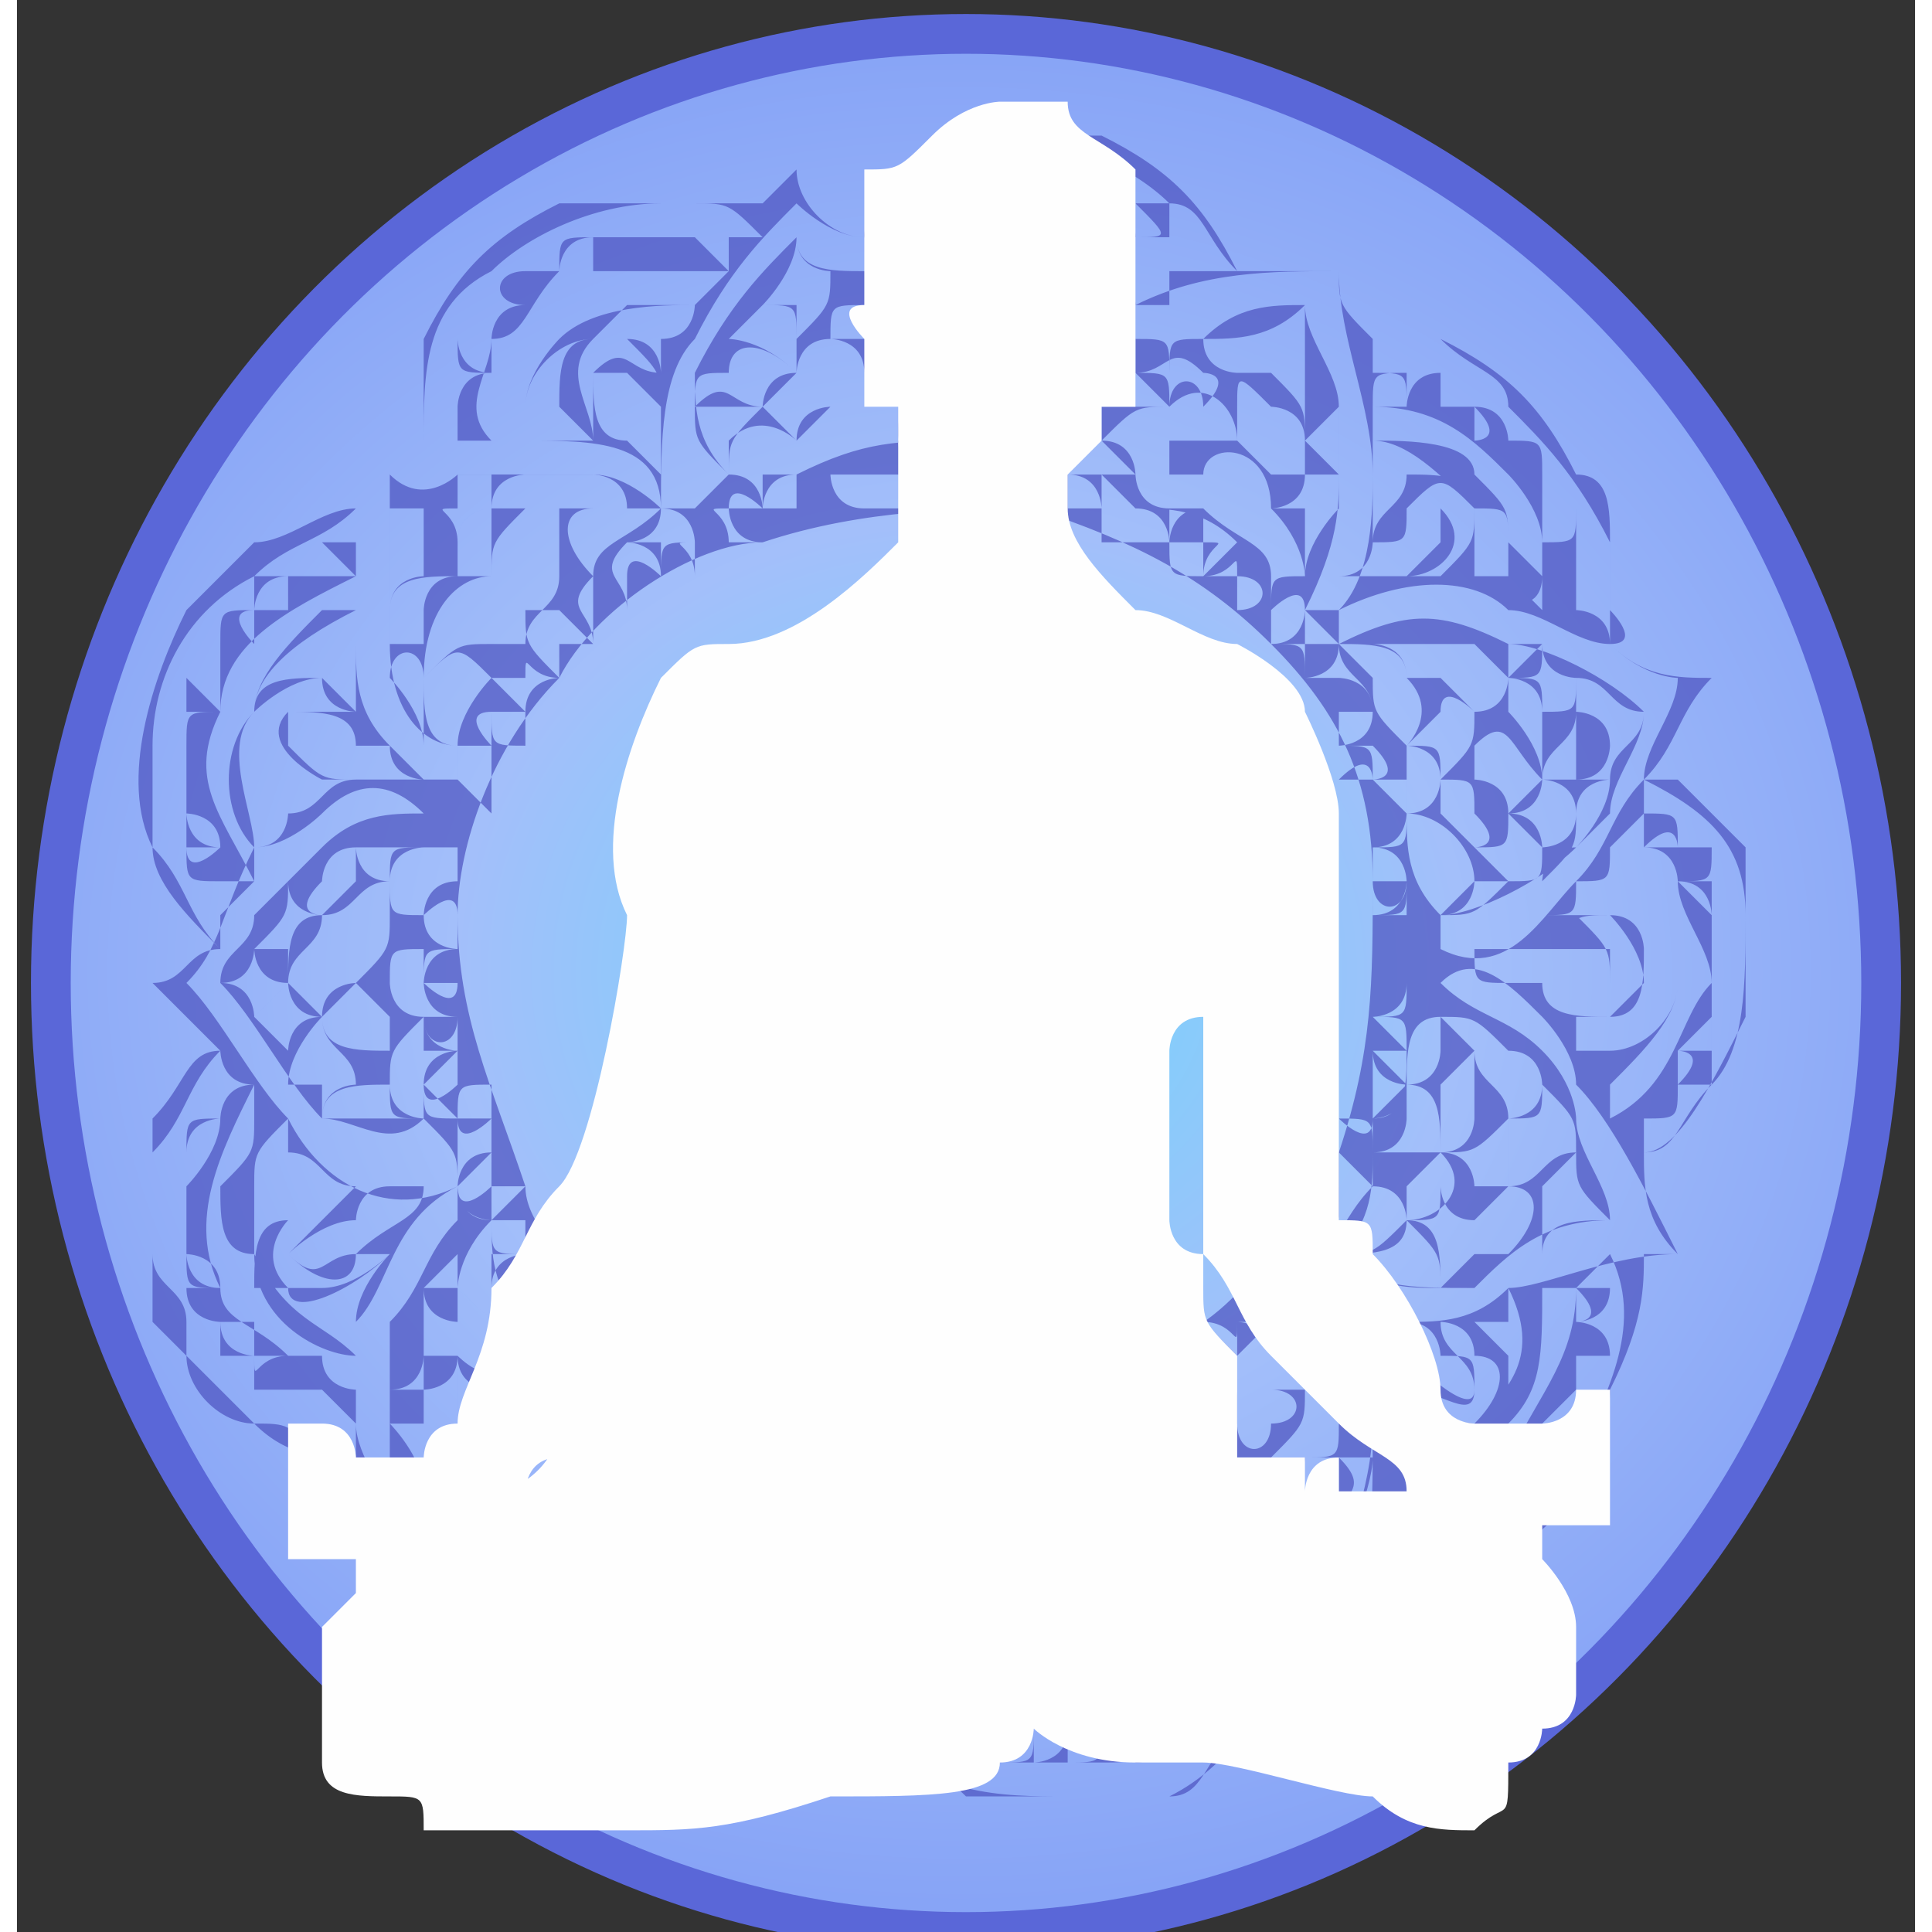
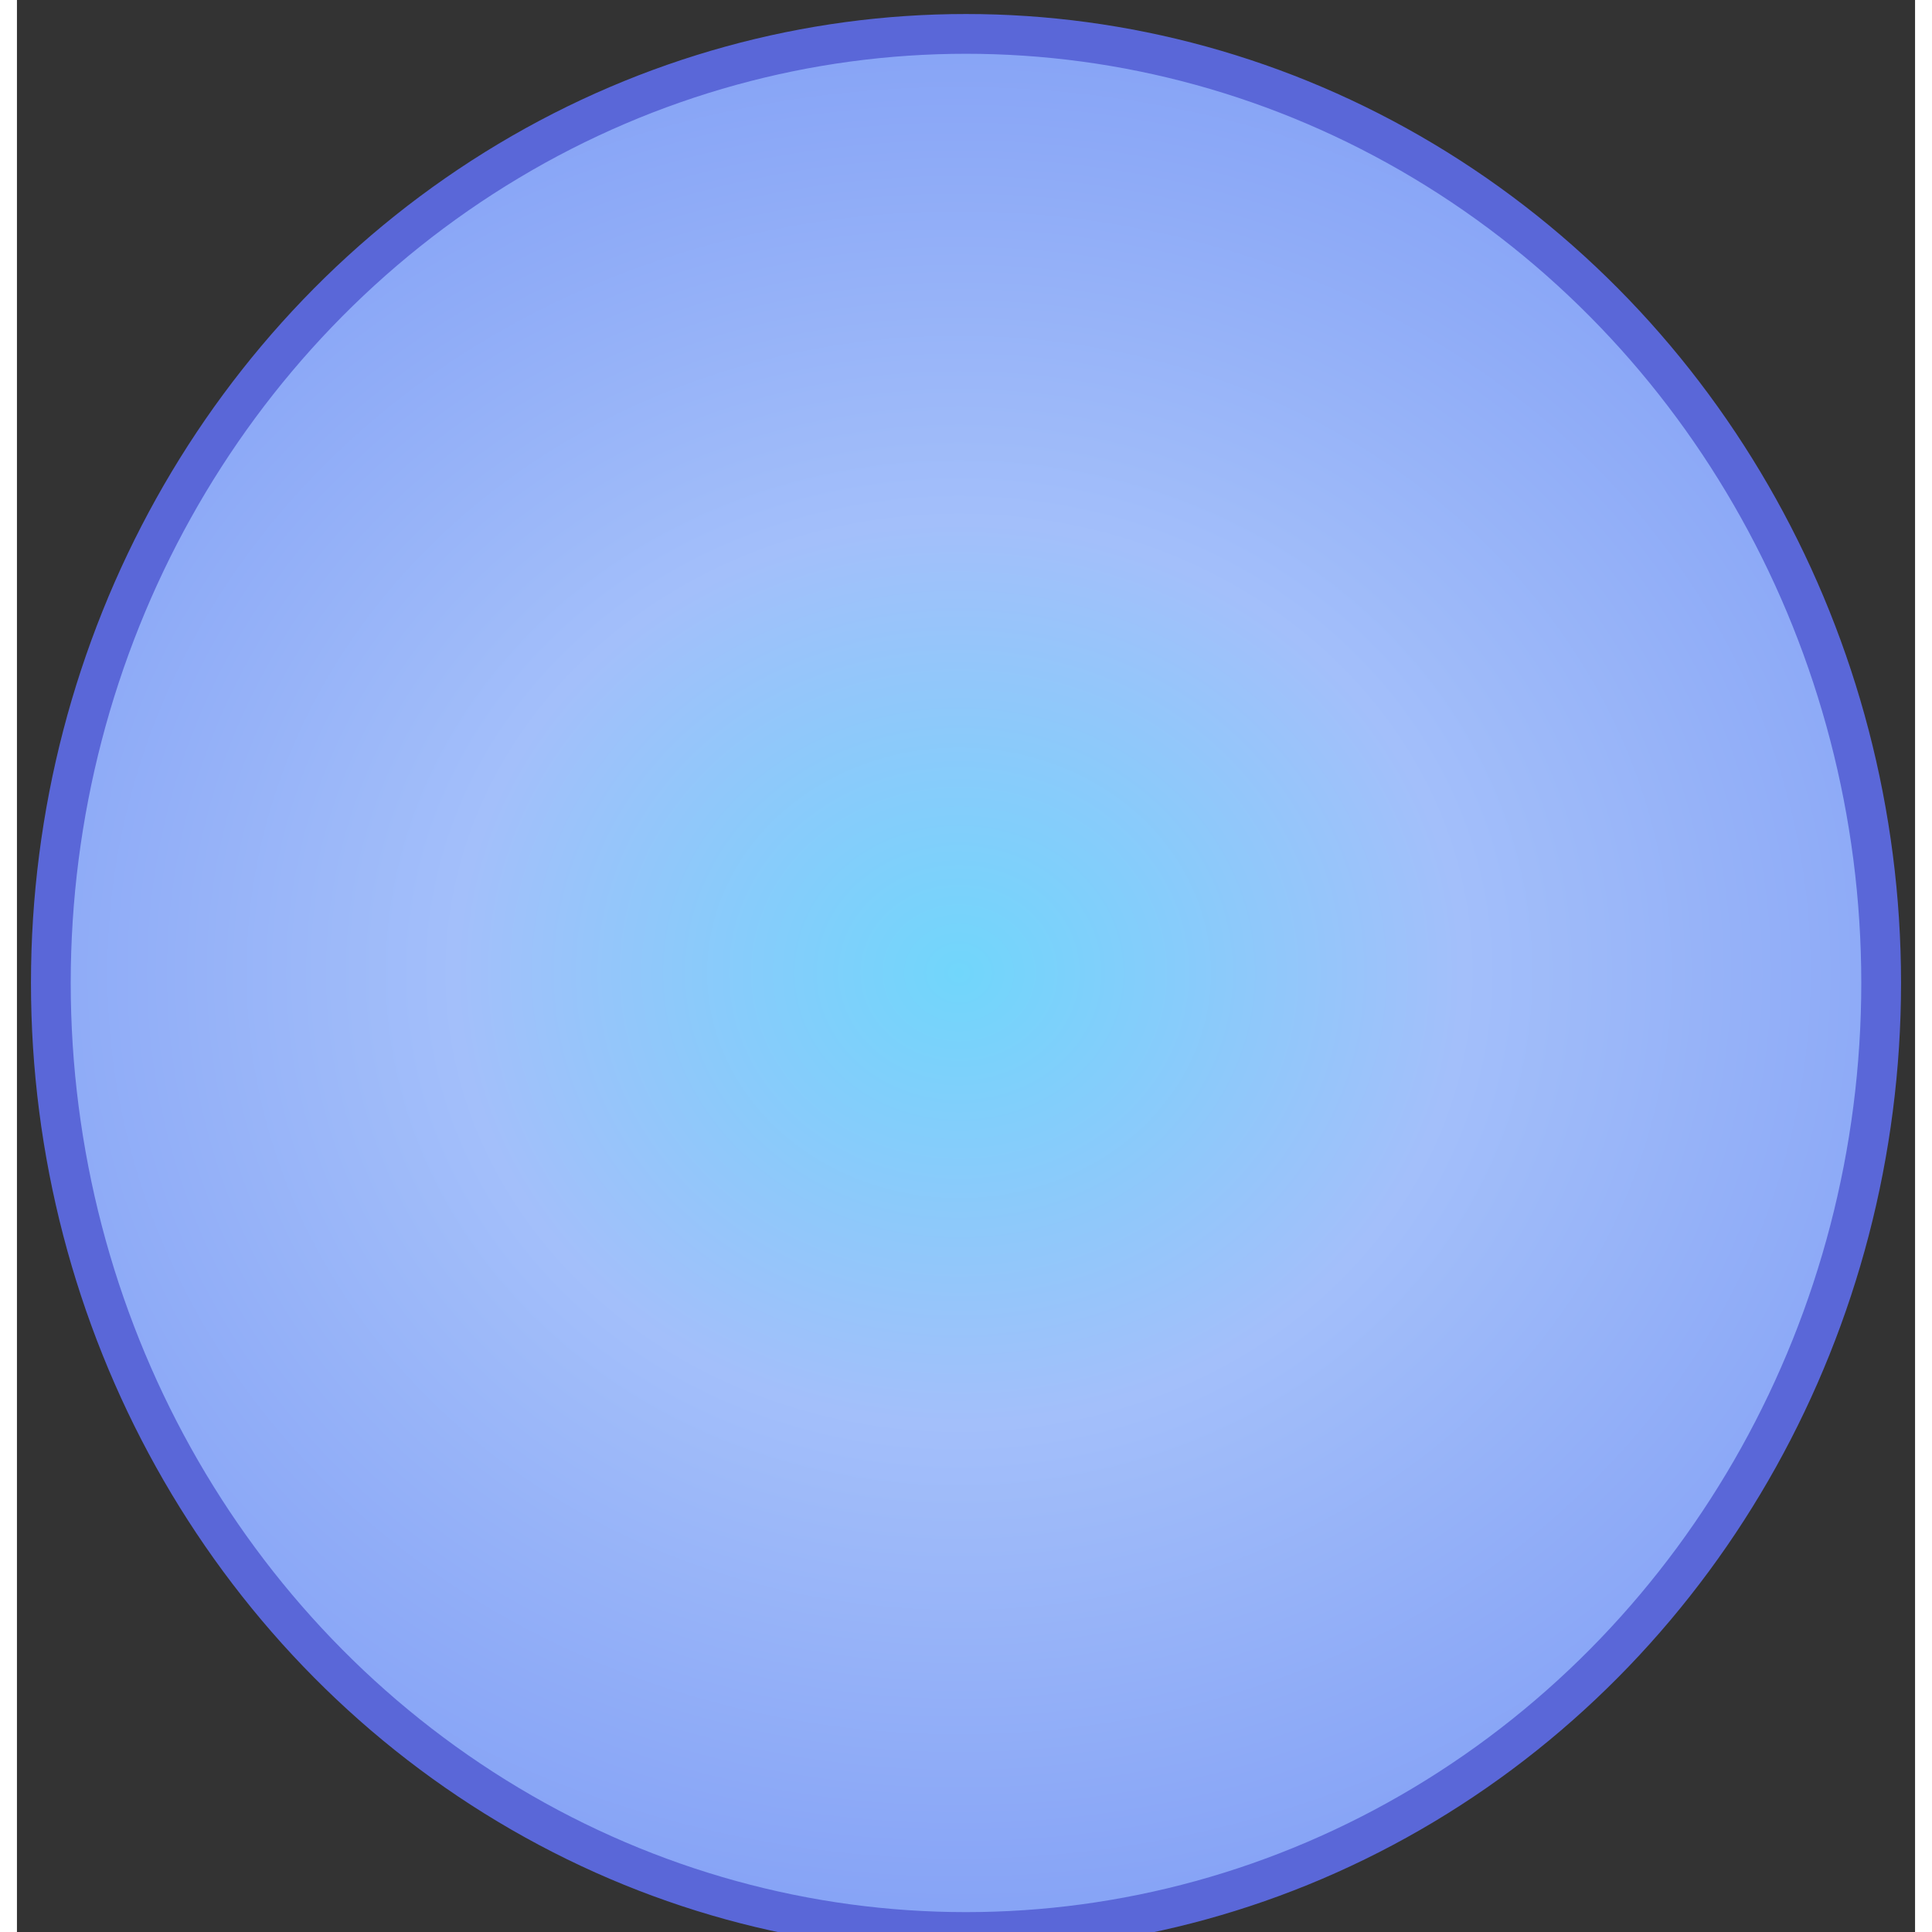
<svg xmlns="http://www.w3.org/2000/svg" width="122px" height="122px" viewBox="0 0 56 57">
  <rect x="0" y="0" width="56" height="57" fill="#333333" stroke="none" />
  <defs>
    <style type="text/css">
   
    .str0 {stroke:#5A67D8;stroke-width:1.173}
    .fil2 {fill:#FEFEFE}
    .fil1 {fill:#4C51BF;fill-rule:nonzero;fill-opacity:0.702}
    .fil0 {fill:url(#skill-7)}
   
  </style>
    <radialGradient id="skill-7" gradientUnits="userSpaceOnUse" gradientTransform="matrix(1 -0 -0 0.894 0 3)" cx="27.795" cy="28.749" r="35.384" fx="27.795" fy="28.749">
      <stop offset="0" style="stop-opacity:1; stop-color:#71D6FB" />
      <stop offset="0.42" style="stop-opacity:1; stop-color:#A3BFFA" />
      <stop offset="1" style="stop-opacity:1; stop-color:#7F9CF5" />
    </radialGradient>
  </defs>
  <g>
    <ellipse class="fil0 str0" cx="28" cy="29" rx="27" ry="28" />
-     <path class="fil1" d="M14 23c0,0 0,0 0,0 0,0 0,0 0,0 0,0 -1,0 0,0 0,0 0,0 0,0 0,0 0,0 0,0 0,0 0,-1 0,-1 0,0 0,0 0,1 0,0 -1,0 -1,0 0,0 0,0 0,0 1,0 1,0 1,0z" />
-     <path class="fil1" d="M51 25c-1,-1 -2,-2 -2,-2 0,0 -1,0 -1,0 1,-1 1,-2 2,-3 0,0 0,0 0,0 -1,0 -2,0 -3,-1 0,0 0,0 0,0 1,0 0,-1 0,-1 0,-1 0,-1 0,-2 0,-1 0,-2 -1,-2 -1,-2 -2,-3 -4,-4 0,0 -1,0 -1,0 0,0 -1,0 -1,0 -1,-1 -1,-1 -1,-2 0,0 0,0 0,0 -1,0 -2,0 -3,0 0,0 0,0 0,0 -1,-2 -2,-3 -4,-4 -2,0 -4,0 -5,1 -1,0 -2,1 -2,2 -1,0 -2,-1 -2,-2 0,0 0,0 0,0 -1,1 -1,1 -1,1 0,0 0,0 0,0 -1,0 -2,0 -3,0 -1,0 -2,0 -3,0 -2,1 -3,2 -4,4 0,1 0,2 0,3 0,0 0,0 0,0 -1,0 -1,0 -2,0 0,0 0,0 0,0 0,1 0,1 0,2 0,0 0,0 0,0 -1,0 -2,1 -3,1 -1,1 -2,2 -2,2 -1,2 -2,5 -1,7 0,1 1,2 2,3 -1,0 -1,1 -2,1 0,0 0,0 0,0 1,1 1,1 2,2 -1,0 -1,1 -2,2 0,2 0,3 0,4 0,0 0,1 0,2 0,0 1,1 1,1 0,1 1,2 2,2 1,1 2,1 3,1 0,0 0,0 0,0 0,1 0,1 0,2 0,0 0,0 0,0 1,0 2,0 2,0 0,0 0,0 1,0 -1,2 0,5 2,6 1,1 3,2 5,1 1,0 2,0 2,0 1,0 1,-1 1,-1 1,0 1,0 1,1 0,0 0,0 0,0 1,-1 1,-1 1,-1 2,2 4,2 6,2 1,0 2,0 3,0 1,0 1,-1 2,-2 1,0 1,-1 2,-2 0,0 0,0 0,0 0,0 1,0 1,0 0,0 0,0 0,0 1,-1 1,-1 1,-2 4,0 7,-3 7,-6 1,-2 1,-3 1,-4 0,0 0,0 0,0 0,0 0,0 1,0 0,0 0,0 0,0 -1,-1 -1,-2 -1,-3 0,0 0,0 0,0 1,0 2,-2 3,-4 0,-2 0,-3 0,-5zm-2 -5l0 0c0,1 -1,2 -1,3 -1,1 -1,2 -2,3 -1,1 -2,3 -4,2 0,0 0,0 0,0 0,0 0,0 0,-1 1,0 3,-1 4,-2 0,0 1,-1 1,-1 0,-1 1,-2 1,-3 0,0 0,0 0,0 -1,-1 -3,-2 -4,-2 -2,-1 -3,-1 -5,0 0,0 0,0 0,0 0,0 0,0 0,-1 0,0 0,0 0,0 0,0 0,0 0,0 2,-1 4,-1 5,0 1,0 2,1 3,1 1,1 2,1 2,1zm-1 5l0 0c1,0 1,1 1,1 0,1 1,2 1,3 -1,1 -1,3 -3,4 0,-1 0,-1 0,-1 1,-1 2,-2 2,-3 0,-2 -1,-3 -2,-4 0,0 0,0 1,-1 0,1 0,1 0,1zm0 0l0 0c1,-1 1,0 1,0 0,0 0,0 -1,0zm1 6l0 0c0,0 0,0 1,-1 0,0 0,0 0,0 0,0 0,1 0,1 0,0 0,0 0,0 -1,0 -1,0 -1,0zm0 1l0 0c0,0 0,0 0,0 0,-1 0,-1 0,-1 0,0 0,0 0,0 0,0 1,0 0,1zm1 -2l0 0c0,0 0,0 0,0 0,0 0,0 0,0 0,0 0,0 0,0 0,0 0,0 0,0 0,0 0,0 0,0 0,0 0,0 0,0zm0 -1l0 0c0,0 0,0 0,0 0,0 0,0 0,0 0,0 0,0 0,0 0,0 0,0 0,0 0,0 0,0 0,0 0,0 0,1 0,0zm0 0l0 0c0,0 0,0 0,0 0,-1 0,-1 0,-1 0,0 0,0 0,0 0,0 0,1 0,1zm0 -1l0 0c0,0 0,-1 0,-1 0,0 0,0 0,0 0,0 0,0 0,0 0,0 0,1 0,1zm0 -1l0 0c0,0 -1,-1 -1,-1 1,0 1,0 1,0 0,1 0,1 0,1zm-1 -1l0 0c0,0 0,0 0,0 0,0 0,0 0,-1 0,0 0,0 0,0 0,0 0,0 0,0 0,0 0,1 0,1zm-1 7l0 0c0,0 0,-1 0,-1 0,0 0,0 0,0 0,0 0,1 0,1 0,0 0,0 0,0zm0 0l0 0c0,0 0,0 -1,0 1,0 1,0 1,0 0,0 0,0 0,0 0,0 0,0 0,0zm0 -1l0 0c0,0 0,0 0,0 1,0 1,0 1,0 0,0 0,0 0,0 0,0 0,0 0,0 0,0 0,0 -1,0zm-2 -3l0 0c0,0 1,0 1,0 0,-1 0,-1 -1,-2 0,0 0,0 -1,1 1,-1 1,-1 2,-1 0,0 1,1 1,2 0,0 -1,1 -1,1 -1,0 -2,0 -2,-1 0,0 0,0 0,0 0,0 -1,0 -1,0 1,0 1,0 2,0zm-2 0l0 0c0,0 0,0 0,0 -1,0 -1,0 -1,-1 0,0 1,0 1,0 0,0 0,0 0,0 1,0 1,0 2,0 0,0 0,0 1,0 0,0 0,0 0,1 0,0 -1,0 -1,0 0,0 0,0 -1,0 0,0 -1,0 -1,0zm2 1l0 0c0,0 1,0 1,0 1,0 1,-1 1,-2 0,0 0,-1 -1,-1 -1,0 -1,0 -2,0 1,0 1,0 1,-1 1,0 1,0 1,-1 1,1 2,2 2,4 0,1 -1,2 -2,2 0,0 0,0 0,0 0,0 0,0 0,0 0,0 0,0 -1,0 0,0 0,-1 0,-1 -1,0 -1,0 -1,0 0,0 1,0 1,0zm2 -5l0 0c0,-1 0,-1 0,-1 0,0 0,0 0,0 0,0 0,0 0,0 0,0 0,0 0,1zm-3 7l0 0c1,1 1,1 1,2 -1,0 -1,1 -2,1 0,-1 0,-1 0,-2 1,0 1,0 1,-1zm0 0l0 0c0,0 0,0 0,0 0,0 0,0 0,0 0,0 0,0 0,0 0,0 0,0 0,0zm-1 5l0 0c0,0 -1,0 -1,0 0,0 0,0 0,0 0,-1 0,-1 0,-1 0,0 1,-1 1,-1 1,0 1,1 0,2 0,0 0,0 0,0zm-2 1l0 0c0,0 0,0 0,0 0,0 0,0 0,0 0,-1 0,-1 -1,-2 1,0 1,0 1,-1 0,0 0,1 1,1 0,0 0,0 0,1 0,0 -1,1 -1,1 0,0 0,0 0,0zm-11 4l0 0c0,0 0,0 0,0 0,0 0,0 0,0 0,0 0,0 0,0 0,0 0,0 0,0 0,0 1,0 0,0 0,0 0,0 0,-1 0,0 0,0 1,0 0,0 0,0 0,0 0,0 0,0 0,0 0,1 0,2 -1,2 0,0 0,-1 0,-1zm0 1l0 0c0,0 0,0 0,0 0,0 0,0 0,0 0,0 0,0 0,0 0,0 0,0 0,0zm0 4l0 0c1,0 1,0 1,1 0,0 0,0 -1,1 0,0 0,0 0,-1 -1,0 -1,0 -1,-1 0,-1 0,-1 0,-2 1,0 1,1 1,2zm-1 -2l0 0c0,0 0,0 0,0 1,0 1,0 1,0 0,0 0,0 -1,0zm2 2l0 0c0,0 0,0 0,0 0,0 0,0 0,0 0,0 0,1 0,1 0,1 0,2 -1,2 -1,0 -1,-1 -1,-2 0,-1 0,-1 0,-2 0,0 0,0 0,0 0,0 0,0 0,0 0,0 0,1 0,2 0,0 1,1 1,1 1,0 1,-1 1,-2zm3 1l0 0c0,0 0,0 1,0 0,0 0,0 0,0 0,0 0,0 0,0 0,0 0,0 0,0 0,1 0,1 0,1 0,0 0,0 0,0 0,0 0,0 0,0 -1,0 -1,0 -1,0 1,0 1,0 1,1 -1,0 -1,0 -1,0 0,0 0,0 0,-1 0,0 0,0 0,0 0,0 0,0 0,0 0,0 0,0 0,0 0,1 0,1 0,1 0,0 0,0 0,0 0,0 0,0 0,0 0,1 0,0 -1,0 0,0 0,0 0,0 1,0 1,-1 2,-2 0,0 0,0 -1,0 0,1 0,2 -1,2 -1,1 -1,1 -2,1 -1,0 -2,0 -3,0 0,0 -1,0 -1,-1 0,0 -1,0 -1,0 1,0 1,0 1,-1 1,1 3,2 4,1 0,0 1,0 2,-1 0,0 1,0 1,-1 0,0 0,0 0,0zm-1 3l0 0c0,0 0,0 0,0 0,0 0,0 0,0 0,0 0,0 0,0 0,0 0,0 0,0 0,0 0,0 0,0 0,0 0,-1 0,-1 0,0 0,0 0,0 0,0 0,0 0,0 0,0 0,0 0,0 0,0 0,1 0,1zm-1 0l0 0c0,0 0,0 0,0 0,0 0,0 0,0 0,1 0,0 0,0 0,0 0,0 0,0 0,0 0,0 0,0 0,0 0,0 0,0 0,0 0,0 0,0zm0 0l0 0c0,0 0,0 -1,0 0,1 0,1 0,1 0,0 0,0 0,0 0,0 0,0 0,0 0,0 0,-1 0,-1 0,0 0,0 1,0zm-2 1l0 0c0,0 0,0 0,-1 0,0 0,0 1,0 0,1 0,1 -1,1zm-1 0l0 0c0,0 0,0 0,0 0,0 0,-1 0,-1 0,0 0,0 0,0 0,0 0,0 1,0 0,1 -1,1 -1,1zm0 -1l0 0c0,0 0,0 0,0 0,0 0,0 0,0 0,1 0,1 -1,1 0,0 0,-1 0,-1 0,0 0,0 0,0 0,0 1,0 1,0zm-1 0l0 0c0,0 0,1 -1,0 0,0 0,0 0,0 0,0 0,0 0,0 1,0 1,0 1,0zm-1 -1l0 0c0,1 0,1 0,1 0,0 0,0 0,0 0,0 0,0 0,0l-1 0c0,0 0,0 0,0 0,0 1,0 1,-1zm-1 1l0 0c0,0 0,0 0,-1 0,0 0,0 0,0 0,0 0,0 0,0 0,0 0,0 0,0 0,0 0,1 0,1zm8 -3l0 0c-1,0 -1,0 -1,1 0,0 0,0 -1,0 0,1 -1,1 -1,1 -2,0 -3,0 -4,-1 0,0 1,0 1,-1 0,0 1,-1 1,-1 0,0 0,0 0,0 0,1 0,1 0,2 0,0 0,1 1,1 1,0 1,-1 1,-2 0,0 0,0 0,-1 0,0 0,0 0,0 0,0 1,0 1,0 0,1 1,1 2,1 0,0 0,0 0,0zm-5 -5l0 0c1,0 1,-1 1,-1 0,0 0,1 0,1 0,0 0,0 0,0 0,0 0,0 -1,0zm-17 0l0 0c0,0 0,0 0,1 -1,0 -1,0 -1,0 0,-1 -1,-2 -1,-2 1,0 1,0 1,0 0,0 0,0 1,0 0,1 0,1 0,1zm-1 -1l0 0c0,0 0,-1 0,-1 0,0 0,0 -1,0 1,0 1,-1 1,-1 0,0 0,0 0,1 0,0 1,0 1,-1 0,1 0,1 0,2 0,0 0,0 0,0 0,0 -1,0 -1,0zm1 -7l0 0c0,0 0,0 0,0 0,0 0,0 0,0 0,0 0,0 0,0 0,0 0,0 0,0 0,-1 0,-1 0,-1 0,0 0,0 1,0 -1,0 -1,1 -1,1 0,1 1,1 1,1 0,0 0,0 0,0 0,0 0,0 0,0 -1,0 -1,-1 -1,-1 0,0 0,0 0,0 0,0 0,0 0,0zm-4 -2l0 0c0,-1 0,-1 0,-1 -1,0 -1,0 -1,0 0,-1 1,-2 1,-2 0,1 1,1 1,2 0,0 -1,0 -1,1zm-1 -2l0 0c0,0 0,0 -1,-1 0,0 0,0 0,0 0,0 1,-1 1,-1 0,0 0,1 1,1 -1,0 -1,1 -1,1zm2 -5l0 0c0,0 -1,1 -1,1 0,0 -1,0 0,-1 0,0 0,0 0,0 0,0 0,-1 1,-1 0,1 0,1 0,1zm1 -11l0 0c1,0 1,0 1,0 0,0 0,0 0,0 0,0 0,1 0,1 0,0 0,0 0,0 -1,0 -1,0 -1,0 0,0 0,-1 0,-1zm0 1l0 0c1,0 1,0 1,0 0,0 0,0 0,0 0,0 0,1 0,1 0,0 -1,0 -1,1 0,-1 0,-1 0,-1 0,0 0,0 0,-1 0,0 0,0 0,0 0,0 0,0 0,0zm2 1l0 0c-1,0 -1,1 -1,1 0,0 0,1 0,1 0,0 -1,0 -1,0 0,0 0,0 0,0 0,0 0,-1 0,-1 0,-1 1,-1 2,-1zm0 -3l0 0c0,0 1,0 1,0 0,0 0,1 0,1 0,0 -1,0 -1,1 0,0 0,0 0,0 0,-1 -1,-1 0,-1 0,0 0,0 0,-1zm2 0l0 0c0,0 0,0 0,0 0,0 1,0 1,0 0,0 0,1 0,1 0,0 -1,0 -1,0 -1,0 -1,0 -1,0 0,-1 1,-1 1,-1 0,0 0,0 0,0zm0 1l0 0c0,0 0,0 0,0 0,0 1,0 1,0 0,0 0,0 0,0 0,1 0,1 0,2 0,0 0,0 -1,0 0,0 0,0 -1,0 0,0 0,0 0,0 0,-1 0,-1 1,-2zm1 -1l0 0c1,0 1,0 1,0 0,0 1,0 1,1 0,0 -1,0 -1,0 0,0 -1,0 -1,0 0,0 0,0 0,0 0,0 0,-1 0,-1 0,0 0,0 0,0zm5 0l0 0c-1,-1 -1,-1 -1,-2 0,0 0,0 0,0 0,0 0,0 0,0 1,0 1,0 2,0 0,0 0,0 0,0 -1,1 -1,1 -1,2zm8 1l0 0c0,-1 0,-1 0,-1 1,0 1,0 1,1 0,0 0,0 0,0 0,0 0,0 0,0 0,0 0,0 0,-1 0,0 -1,0 -1,0 0,0 0,1 0,1 0,0 0,0 -1,0 0,0 0,0 0,0 0,-1 0,-1 0,-1 0,0 1,0 1,0 0,0 0,0 0,1 -1,0 0,0 0,0zm4 -4l0 0c0,0 1,1 1,1 0,0 0,0 0,0 1,-1 2,0 2,1 0,0 0,0 0,0 0,0 -1,0 -2,0 0,0 0,-1 0,-1 -1,0 -1,0 -2,0 0,0 0,-1 0,-1 0,0 0,0 0,0 0,0 0,0 0,0 0,0 1,0 1,0zm-1 0l0 0c0,0 1,-1 1,-1 0,0 0,0 0,0 0,0 0,1 0,1 0,0 0,0 0,0 0,0 0,0 0,0 0,0 0,0 -1,0zm1 -1l0 0c1,0 1,0 2,0 0,0 0,0 0,0 -1,0 -1,0 -1,1 0,-1 0,-1 -1,-1zm2 1l0 0c0,0 1,0 0,1 0,0 0,0 0,0 0,-1 -1,-1 -1,0 0,-1 0,-1 -1,-1 1,0 1,-1 2,0zm3 4l0 0c-1,0 -2,0 -3,0 0,0 0,-1 0,-1 0,0 0,0 0,0 0,-1 2,-1 2,1 0,0 0,0 0,0 0,0 1,0 1,-1 0,0 0,0 0,0 0,0 0,0 0,0 0,0 0,0 0,0 0,0 0,0 0,0 0,0 0,0 1,0 0,0 0,1 0,1 0,0 0,0 0,0 0,0 0,0 0,0 0,0 -1,1 -1,2 0,-1 0,-1 0,-2zm1 4l0 0c0,1 1,1 1,2 0,-1 -1,-1 -1,-1 0,0 0,0 0,-1zm3 0l0 0c0,0 0,0 1,0 0,0 0,0 1,1 0,0 0,1 -1,1 0,0 0,0 0,0 0,0 -1,-1 -1,-1 0,0 0,-1 0,-1zm4 1l0 0c1,0 1,1 2,1 0,1 -1,1 -1,2 0,0 0,0 0,0 0,0 0,0 0,0 0,0 0,0 -1,0 1,0 1,-1 1,-1 0,-1 -1,-1 -1,-1 0,0 0,0 0,-1 0,0 0,0 0,0zm-4 1l0 0c0,0 0,0 0,0 0,-1 1,0 1,0 0,1 0,1 -1,2 0,-1 0,-1 -1,-1 0,0 1,-1 1,-1zm1 1l0 0c0,0 0,0 0,0 1,-1 1,0 2,1 0,0 -1,1 -1,1 0,-1 -1,-1 -1,-1 0,-1 0,-1 0,-1zm3 -1l0 0c0,0 0,1 0,1 0,1 0,1 0,1 0,0 -1,0 -1,0 0,-1 1,-1 1,-2zm-1 2l0 0 0 0c0,-1 -1,-2 -1,-2 0,0 0,0 0,-1 0,0 1,0 1,1 0,1 0,1 0,2zm-3 0l0 0c1,0 1,0 1,1 1,1 0,1 0,1 0,0 -1,-1 -1,-1 0,0 0,-1 0,-1zm1 3l0 0c0,0 1,0 1,0 0,0 0,0 0,0 -1,1 -1,1 -2,1 1,0 1,-1 1,-1zm0 -1l0 0c1,0 1,0 1,-1 0,0 1,1 1,1 0,1 0,1 -1,1 0,0 0,0 -1,-1zm1 -1l0 0c1,0 1,-1 1,-1 0,0 1,0 1,1 0,1 -1,1 -1,1 0,0 0,0 0,0 0,0 0,-1 -1,-1zm1 2l0 0c0,0 0,0 0,0 1,-1 1,-1 1,-2 0,0 0,0 0,0 0,-1 1,-1 1,-1 0,0 0,0 0,0 0,1 -1,2 -1,2 -1,0 -1,1 -1,1 0,0 0,0 0,0zm1 -6l0 0c0,1 0,1 -1,1 0,0 0,0 0,0 0,-1 0,-1 -1,-1 1,0 1,0 1,-1 0,1 1,1 1,1 0,0 0,0 0,0zm-2 0l0 0c0,0 0,0 0,-1 0,0 0,0 -1,0 0,0 1,0 1,0 0,0 0,0 1,0 -1,1 -1,1 -1,1zm-2 0l0 0c0,0 0,0 0,0 -1,0 -1,0 -1,0 0,-1 -1,-1 -1,-1 0,0 1,0 2,0 0,0 0,0 0,0 0,0 0,1 0,1zm-1 0l0 0c1,1 0,2 0,2 0,0 0,0 0,0 -1,-1 -1,-1 -1,-2 0,0 0,0 -1,-1 1,0 2,0 2,1zm1 12l0 0c0,0 0,0 1,-1 0,1 0,1 0,2 0,0 0,1 -1,1 0,0 0,0 0,0 0,0 0,0 0,0 0,-1 0,-2 0,-2zm0 2l0 0c0,0 -1,0 -2,0 0,0 0,0 0,0 1,0 1,-1 1,-1 0,-1 0,-1 0,-1 0,0 0,0 0,0 1,0 1,1 1,2zm-2 0l0 0c0,0 0,0 0,0 0,0 0,1 0,1 0,0 0,-1 0,-1zm-2 2l0 0c0,0 1,0 1,0 0,0 0,0 -1,-1 0,0 0,0 0,0 1,0 1,1 1,1 0,1 -1,0 -1,0 0,0 0,0 0,0 0,0 0,0 0,0zm0 0l0 0c0,0 0,0 0,0 0,0 0,0 1,0 0,0 -1,0 -1,0 0,0 0,0 0,0zm1 -1l0 0c0,-1 0,-1 0,-1 0,0 0,0 0,0 0,0 1,1 1,1 -1,0 -1,0 -1,0 0,0 0,0 0,0 0,0 0,0 0,0zm0 0l0 0c0,0 0,-1 0,-1 0,0 0,0 0,0 0,0 0,1 0,1 0,0 0,0 0,0 0,0 0,0 0,0zm0 -1l0 0c0,0 0,0 0,0 0,0 1,0 1,0 0,-1 0,-1 -1,-1 0,0 0,0 0,0 0,0 1,0 1,0 0,0 0,0 0,0 0,0 0,0 0,1 0,0 -1,0 -1,0zm0 -1l0 0c0,0 0,0 0,0 0,0 0,0 0,0 1,0 1,0 1,0 0,1 -1,0 -1,0zm1 -1l0 0c0,0 0,0 0,0 0,0 0,0 0,0 0,0 0,0 0,-1 0,1 1,1 1,1 -1,1 -1,1 -1,1 0,0 0,0 0,0 0,-1 0,-1 0,-1 0,0 0,0 0,0zm0 0l0 0c0,0 0,0 0,0 0,0 0,0 0,0 0,0 0,0 0,0 0,0 0,0 0,0zm1 -1l0 0c0,0 0,0 0,0 -1,-1 -1,-1 -1,-1 0,0 0,0 0,0 0,0 0,0 0,0 0,0 0,0 0,0 1,0 1,0 1,1 0,0 -1,0 -1,0 0,0 0,0 0,0 0,0 0,0 0,0 0,0 0,0 1,0zm-1 0l0 0c0,0 0,0 0,0 0,0 0,0 0,0 0,0 0,0 0,0 0,0 0,0 0,0zm1 -3l0 0c0,0 0,0 0,0 0,0 0,-1 0,-1 0,0 -1,0 -1,0 0,0 0,0 0,0 1,0 1,0 1,1 0,0 0,0 -1,0 0,0 0,0 0,0 0,0 0,0 0,0 0,0 1,0 1,0zm-1 0l0 0c0,0 0,0 0,0 0,0 0,0 0,0 0,0 0,0 1,0 0,0 0,0 0,0 0,0 0,0 0,0 0,0 -1,0 -1,0zm0 -1l0 0c0,0 0,0 0,-1 0,1 1,1 1,0 0,0 0,0 0,0 0,0 -1,0 -1,0 0,0 0,0 0,0 0,0 0,0 0,-1 0,0 0,0 0,0 1,0 1,1 1,1 0,1 0,1 -1,1zm0 2l0 0c0,0 0,0 1,0 0,0 0,0 0,0 0,0 0,0 0,0 -1,0 -1,0 -1,0 0,0 0,0 0,0zm0 -3l0 0c0,0 0,0 1,0 0,0 0,0 0,0 0,0 0,0 -1,0 0,0 0,0 0,0 0,0 0,0 0,0 0,0 0,0 0,0zm0 5l0 0c1,0 1,0 1,0 0,1 0,2 -1,2 0,0 0,0 0,0 0,0 1,0 1,-1 0,0 0,0 -1,-1zm1 -1l0 0c0,0 0,0 0,0 0,0 0,0 0,1 0,-1 0,-1 0,-1zm0 -1l0 0c0,1 0,1 -1,1 0,0 0,0 0,0 0,0 0,0 0,0 0,0 1,0 1,-1 0,0 0,0 -1,0 0,0 0,0 0,0 0,0 0,0 0,0 1,0 1,0 1,0zm0 -1l0 0c0,0 0,0 0,0 0,0 0,1 0,1 0,0 0,0 0,-1zm-1 -1l0 0c1,0 1,-1 1,-1 0,0 0,-1 0,-1 0,0 0,0 0,0 0,1 0,2 0,3 0,-1 0,-1 -1,-1zm0 -2l0 0c0,0 0,0 0,0 0,0 0,0 0,0 0,0 0,0 0,0 1,0 1,-1 1,-1 0,0 -1,0 -1,0 0,0 0,0 0,0 0,0 0,0 0,0 0,0 1,0 1,0 0,1 0,1 -1,1zm0 0l0 0c0,-1 0,-1 0,-1 0,0 0,0 0,0 0,0 0,0 0,0 0,0 0,1 0,1 0,0 0,0 0,0 0,0 0,0 0,0zm0 -2l0 0c0,0 0,0 0,0 0,0 0,0 0,0 0,0 0,0 0,0 0,0 0,0 0,0 0,-1 0,-1 -1,-1 0,0 0,0 0,0 0,0 0,0 0,0 1,0 1,0 1,0 1,1 0,1 0,1 0,0 0,0 0,0 0,0 0,0 0,0zm0 0l0 0c-1,0 -1,0 -1,0 1,-1 1,0 1,0 0,0 0,0 0,0zm-1 -2l0 0c0,0 1,0 0,0 0,0 0,0 0,0 0,0 0,0 0,0 0,0 0,0 -1,0 1,0 1,0 1,0 0,0 0,0 1,0 0,0 0,0 0,0 0,1 -1,1 -1,1 0,0 0,0 0,0 0,0 0,0 0,0 0,0 0,0 0,-1zm0 1l0 0c0,-1 0,-1 0,-1 0,0 0,0 0,0 0,0 0,0 0,0 0,0 0,0 0,0 0,0 0,0 0,0 0,0 0,0 0,1zm1 -1l0 0c0,0 0,1 0,1 0,0 0,0 0,0 0,0 0,-1 0,-1zm0 2l0 0c0,0 0,0 1,0 0,0 0,0 0,0 0,0 0,0 0,1 0,0 -1,-1 -1,-1zm-1 -3l0 0c0,0 0,0 -1,0 0,0 0,0 0,0 0,0 0,0 0,0 0,0 0,0 0,0 0,0 1,0 1,-1 -1,0 -1,0 -1,0 0,0 0,0 0,1 0,-1 0,-1 -1,-1 0,0 0,0 0,0 1,0 1,0 2,0 0,0 0,1 0,1zm-1 0l0 0c0,0 0,0 0,0 0,0 0,-1 0,0 0,0 0,0 0,0 0,0 0,0 0,0zm-1 -1l0 0c0,0 0,-1 0,-1 0,0 0,0 0,0 0,0 -1,0 -1,0 0,0 0,0 0,0 0,0 0,0 0,0 0,0 0,0 1,0 0,0 0,0 0,0 0,0 1,-1 1,0 0,0 0,1 -1,1 0,0 0,0 0,0 0,0 0,0 0,0 0,0 0,0 0,0zm0 0l0 0c0,0 0,-1 0,-1 0,0 0,0 0,0 0,0 0,0 0,0 0,0 0,0 0,1zm-1 -2l0 0c0,0 0,0 0,0 0,0 0,0 0,0 -1,0 -1,0 -1,0 0,0 0,-1 0,-1 -1,0 -1,0 -1,0 0,0 0,0 0,0 0,0 1,0 1,0 0,0 0,0 0,0 0,1 0,1 0,1 0,0 0,0 0,0 1,0 1,-1 1,0 1,0 1,1 0,1 0,0 0,0 0,0 0,0 0,0 0,0 0,0 0,0 0,0 0,0 0,0 0,0 0,0 0,0 0,-1zm0 1l0 0c0,0 0,-1 0,-1 0,0 0,0 0,0 0,0 0,0 0,1zm-1 -1l0 0c-1,0 -1,0 -1,-1 0,0 0,0 0,0 0,0 0,0 0,0 1,0 1,0 1,0 0,1 0,1 0,1zm-1 -2l0 0c0,0 0,0 -1,0 1,0 2,0 3,1 0,0 0,0 0,0 0,0 0,0 -1,1 0,-1 1,-1 0,-1 0,0 0,0 0,-1 -1,0 -1,1 -1,1 0,0 0,0 0,-1zm-1 0l0 0c0,0 0,0 0,0 0,0 -1,0 -1,1 0,0 0,0 0,-1 0,0 1,0 1,0 0,0 0,0 0,0 1,0 1,1 1,1 0,0 0,0 -1,0 0,0 0,0 0,0 0,0 0,0 0,0 0,0 0,0 0,-1zm0 1l0 0c0,0 0,0 0,0 0,0 -1,0 -1,0 0,-1 1,-1 1,-1 0,0 0,1 0,1zm-2 -1l0 0c0,0 0,0 0,0 0,0 0,0 0,0 0,0 0,0 0,0 0,0 0,0 -1,0 0,0 0,0 0,0 0,0 1,0 1,0 0,-1 0,-1 0,-1 1,0 1,1 1,1 0,0 0,0 -1,0 0,0 0,0 0,0zm0 0l0 0c0,0 0,0 0,0 0,0 0,0 0,0 0,0 0,0 0,0zm1 -1l0 0c0,0 0,0 1,1 -1,0 -1,0 -1,0 0,0 0,0 0,-1 0,0 0,0 0,0zm2 0l0 0c0,0 -1,0 -1,0 0,0 0,-1 -1,-1 0,0 0,0 0,0 1,-1 1,-1 2,-1 0,1 0,1 0,2zm1 0l0 0c0,0 0,1 0,1 0,0 -1,0 -1,0 -1,0 -1,-1 -1,-1 0,0 1,0 2,0zm2 3l0 0c0,0 0,0 1,0 -1,0 -1,0 -1,1 0,-1 0,-1 0,-1zm1 0l0 0c0,0 -1,0 -1,0 0,-1 -1,-1 -2,-2 1,0 2,0 2,0 1,1 1,2 1,2zm0 2l0 0c0,-1 0,-1 0,-1 0,0 0,0 1,1 0,0 0,0 0,0 0,0 -1,0 -1,0zm-3 -9l0 0c1,0 1,0 1,0 1,0 1,1 1,1 -1,0 -1,0 -1,0 0,0 -1,0 -1,-1zm2 2l0 0c0,0 0,0 0,0 0,0 0,0 0,0 0,0 1,0 1,1 0,0 0,0 0,0 -1,0 -1,0 -2,0 0,-1 0,-1 0,-1 0,-1 0,-1 1,0zm0 -1l0 0c0,0 1,0 1,0 0,1 0,1 0,1 0,0 0,0 0,1 0,-1 0,-1 -1,-2 0,0 0,0 0,0zm1 2l0 0c0,0 0,1 0,1 0,0 0,0 -1,0 0,0 0,0 -1,-1 1,0 1,0 2,0zm0 0l0 0c0,0 0,0 0,0 0,0 0,0 1,-1 0,1 0,1 0,1 0,1 0,1 0,1 -1,-1 -1,-1 -1,-1zm-1 -2l0 0c0,0 0,-1 -1,-1 0,0 -1,0 -1,0 0,0 0,0 0,0 0,0 0,0 0,0 1,0 2,0 3,-1 0,1 0,2 0,2 0,0 0,0 -1,0zm-5 2l0 0c0,0 0,0 0,0 0,0 0,0 0,0 -1,0 -1,0 -2,0 1,-1 1,-1 2,-2 0,0 0,1 0,2zm0 0l0 0c0,0 1,1 1,1 -1,0 -2,0 -3,0 1,-1 1,-1 2,-1zm-1 1l0 0c0,0 0,0 -1,1 0,0 0,0 0,0 0,0 0,0 0,0 0,0 0,0 0,0 0,0 0,-1 0,-1 0,0 1,0 1,0zm-1 1l0 0c-1,0 -1,0 -1,0 0,0 0,-1 0,-1 1,0 1,1 1,1zm-2 0l0 0c0,0 0,0 0,0 0,0 0,0 0,0 0,0 0,0 0,0 0,-1 0,-1 0,-1 -1,0 -1,0 -1,1 0,0 0,0 0,0 0,0 0,0 0,0 0,-1 0,-2 1,-1 0,0 0,0 0,1zm0 0l0 0c0,0 -1,0 -1,0 0,0 0,-1 1,-1 0,0 0,1 0,1zm-2 -1l0 0c-1,0 -1,1 -1,1 0,0 0,0 0,0 0,0 0,0 0,0 0,0 0,0 0,0 0,0 0,0 0,-1 0,0 0,0 1,0 0,0 0,0 0,0 0,0 0,0 0,0 0,0 1,0 1,1 0,0 0,0 0,0 -1,0 -1,0 -1,0 0,0 0,-1 0,-1zm0 1l0 0c0,0 0,0 -1,0 0,0 0,-1 1,-1 0,0 0,0 0,1 0,0 0,0 0,0zm-1 0l0 0c-1,0 -1,-1 -1,-1 0,0 0,1 0,1 0,0 0,0 0,0 0,0 0,0 0,0 0,0 0,0 0,0 0,0 0,-1 0,-1 0,0 1,0 1,0 0,0 0,0 0,1 0,0 0,0 0,0 0,0 0,0 0,0 0,0 0,0 0,0 0,0 0,0 0,0 0,0 0,0 0,0 0,0 0,0 0,0zm-1 0l0 0c0,0 0,0 0,0 0,-1 0,-1 0,-1 0,1 0,1 0,1 0,0 0,0 0,0 0,0 0,0 0,0zm-1 0l0 0c-1,0 -1,0 -1,0 0,0 0,0 0,0 0,0 0,-1 1,-1 0,0 0,1 0,1 0,0 0,0 0,0 0,0 0,0 0,0 0,0 0,-1 0,0zm0 0l0 0c0,0 0,0 0,0 0,0 -1,0 0,0 0,0 0,0 0,0 0,0 0,0 0,0zm-1 0l0 0c0,0 0,-1 -1,-1 1,0 1,0 1,0 0,0 0,1 0,1zm1 -2l0 0c0,0 1,-1 1,-1 1,0 1,0 2,1 0,0 0,0 0,0 0,0 0,-1 1,-1 1,0 1,1 1,1 0,0 0,0 0,0 -2,0 -3,0 -5,1 0,0 0,0 0,0 0,0 0,-1 0,-1zm3 0l0 0c-1,-1 -1,-1 -2,-1 0,0 0,0 0,0 0,0 0,0 0,0 0,-1 1,-1 1,-1 1,0 1,0 2,1 0,0 0,0 0,0 -1,0 -1,0 -1,1zm-2 -1l0 0c0,-1 -1,-1 -1,-1 0,0 0,0 0,0 0,0 0,-1 1,-1 0,0 1,0 1,1 0,0 0,0 0,0 0,0 -1,0 -1,1zm-1 -1l0 0c0,0 1,0 1,1 0,0 -1,0 -1,1 0,0 -1,-1 -1,-1 0,0 0,0 1,-1zm0 2l0 0c0,0 0,1 0,1 0,0 0,0 0,0l0 0c0,0 0,0 0,0 0,0 0,0 0,0 -1,0 -1,0 -2,0 0,0 0,0 0,0 0,0 0,0 0,0 0,0 0,-1 0,-1 1,-1 2,0 2,0zm0 1l0 0c0,0 0,0 0,0 0,0 0,0 1,0 0,0 -1,0 -1,0zm2 0l0 0c0,0 0,0 0,0 0,0 0,0 0,0 0,0 0,0 0,0zm1 -1l0 0c1,0 1,0 1,1 0,0 0,0 0,0 0,0 -1,0 -1,-1zm1 -1l0 0c0,0 0,0 0,0 0,0 0,0 0,0 0,0 0,-1 0,-1 0,0 0,0 0,0 1,0 1,1 1,1 0,0 -1,0 -1,0zm0 -1l0 0c-1,0 -1,0 -2,0 0,0 0,0 0,0 0,-1 1,-1 1,-2 0,0 0,0 0,0 1,1 1,1 1,1 0,1 0,1 0,1zm-2 -1l0 0c0,0 -1,0 -1,0 0,0 0,0 0,0 0,-1 0,-1 1,-1 0,0 0,0 0,0 0,0 1,0 1,0 0,0 -1,1 -1,1zm-2 0l0 0c0,-1 0,-1 -1,-1 0,0 0,0 0,0 0,0 1,-1 1,-2 0,1 1,1 1,1 0,1 0,1 -1,2zm0 -1l0 0c0,0 0,1 0,1 0,0 0,0 0,1 -1,-1 -2,-1 -2,-1 0,0 0,0 0,0 0,0 0,0 1,-1 0,0 0,0 0,0 0,0 0,0 1,0zm0 2l0 0c-1,0 -1,1 -1,1 -1,0 -1,-1 -2,0 0,-1 0,-1 1,-1 0,0 0,0 0,0 0,-1 1,-1 2,0zm-2 4l0 0c0,-1 1,0 1,0 0,0 0,0 0,0 0,0 0,1 0,1 0,0 0,0 0,-1 0,0 0,0 0,0 0,0 0,0 -1,0 0,0 0,0 0,0 0,0 0,0 0,1 0,0 0,0 0,0 0,0 0,0 0,0 0,0 0,0 0,0 0,-1 -1,-1 0,-1zm1 1l0 0c-1,0 -1,0 -1,0 0,0 0,0 0,0 0,0 0,-1 0,-1 0,0 0,1 1,1zm0 0l0 0c3,-1 6,-1 8,-1 3,1 5,2 7,4 2,2 3,4 3,7 0,3 0,5 -1,8 0,0 -1,1 -1,1 0,0 0,0 0,0 -1,2 -2,4 -5,5 -2,1 -4,2 -7,2 0,0 0,0 0,0 0,0 -1,0 -1,0 0,0 0,0 0,0 0,0 0,0 0,0 0,0 0,0 0,0 0,0 0,0 0,0 -1,0 -2,0 -2,-1 0,0 0,0 0,0 0,0 0,0 0,0 0,0 0,0 0,0 -1,0 -1,0 -2,0 0,0 0,0 -1,0 0,0 0,0 0,0 0,0 0,0 0,0 0,-1 0,-1 0,-1 -1,0 -2,-1 -3,-2 -1,-1 -2,-2 -2,-3 -1,-3 -2,-5 -2,-8 0,-2 1,-5 3,-7 1,-2 4,-4 6,-4zm15 21l0 0c1,0 1,0 1,0 0,0 0,0 0,0 0,0 0,0 0,0 -1,0 -1,0 -1,0 0,0 0,0 0,0zm-1 2l0 0c0,0 1,0 1,0 0,0 0,0 0,1 0,-1 -1,-1 -1,-1zm-1 1l0 0c1,0 1,0 1,0 0,0 0,0 0,0 0,0 0,0 -1,0zm0 -1l0 0c0,0 0,0 0,0 0,0 0,0 0,0 1,0 1,1 1,0 0,0 0,0 0,0 0,0 0,0 0,0 0,0 0,0 0,0 0,0 0,0 0,0 0,0 0,0 0,1 0,0 0,0 -1,-1zm-1 2l0 0c1,0 1,0 1,0 0,0 0,0 -1,0 0,0 0,0 0,0zm0 -1l0 0c0,0 0,0 0,0 0,0 0,0 0,0 1,0 1,0 1,0 0,0 0,0 0,0 0,0 0,0 0,0 0,0 1,0 0,1 0,0 -1,-1 -1,-1zm-1 1l0 0c0,0 1,1 1,1 0,0 -1,0 -1,0 0,0 0,-1 0,-1zm1 0l0 0c-1,0 -1,0 -1,0 0,0 0,0 0,0 0,0 1,0 1,0 0,0 0,0 0,-1 0,0 0,0 0,0 0,0 0,0 0,0 0,1 0,1 0,1zm-2 1l0 0c0,0 0,0 1,0 0,0 0,0 0,0 -1,0 -1,0 -1,1 0,-1 0,-1 0,-1zm0 -1l0 0c0,0 0,0 0,0 0,0 0,0 0,0 0,0 0,0 0,0 0,1 0,1 1,1 0,0 0,-1 0,-1 0,0 0,0 -1,0 1,0 1,0 1,0 0,0 0,1 0,1 -1,0 -1,0 -1,-1zm0 0l0 0c0,0 0,0 0,0 0,0 0,0 0,0 1,0 1,1 0,0 0,0 0,0 0,0zm1 0l0 0c0,0 1,-1 1,-1 0,1 0,1 0,1 0,0 -1,0 -1,0zm1 -1l0 0c1,0 1,0 1,0 0,0 0,0 0,0 0,0 0,0 0,0 0,0 0,0 -1,0zm2 -1l0 0c0,0 0,0 0,0 0,0 0,0 0,0 0,1 0,0 0,0zm0 -1l0 0c0,0 0,0 0,0 1,0 1,0 1,0 0,0 0,0 0,0 0,0 0,0 0,0 0,0 0,0 0,0 0,0 0,0 0,-1 0,0 0,0 0,0 0,1 1,1 0,1 0,1 0,1 -1,0zm1 0l0 0c0,0 0,0 0,0 0,0 0,0 0,0 0,0 0,0 0,0 0,0 0,0 0,0zm-6 4l0 0c0,0 0,0 0,0 0,0 0,0 0,0 0,0 0,0 0,0 0,0 0,0 0,-1 0,0 0,0 0,0 0,0 0,1 0,1zm-1 0l0 0c0,0 -1,0 -1,0 1,0 1,0 1,0 0,0 0,0 0,0zm-1 2l0 0c0,0 -1,1 -1,1 -1,0 -1,-1 -1,-1 0,0 1,0 2,-1 0,0 0,1 0,1zm-7 -1l0 0c0,0 0,0 0,0 1,0 1,0 2,0 0,0 0,0 0,1 0,0 -1,1 -1,1 -1,-1 -1,-1 -1,-2 0,0 0,0 0,0zm2 1l0 0c0,1 0,1 1,1 0,1 -1,1 -1,1 -1,0 -1,-1 -1,-1 0,0 1,0 1,-1zm0 -1l0 0c0,1 1,1 1,1 0,0 1,0 1,0 0,0 0,1 -1,1 0,0 -1,-1 -1,-1 0,0 0,0 0,-1zm0 3l0 0c0,0 0,0 0,0 0,0 1,0 1,-1 0,1 1,1 1,1 0,0 0,0 0,0 0,1 -1,1 -1,1 -1,0 -1,0 -1,-1zm1 -1l0 0c1,0 1,0 2,-1 0,1 0,1 0,1 0,1 0,1 -1,1 0,0 -1,0 -1,-1zm2 -3l0 0c0,0 0,1 0,1 0,0 0,-1 0,-1 0,0 -1,0 -1,0 0,0 0,1 1,1 0,0 0,0 0,0 0,-1 0,-1 0,-1 0,0 0,0 0,0 0,0 0,0 0,0 0,0 0,0 0,0 0,1 0,1 0,1 -1,0 -1,0 -1,-1 0,0 1,0 1,0 0,0 0,0 0,0zm1 1l0 0c0,0 0,0 0,0 0,0 -1,0 -1,0 0,0 1,0 1,0zm0 0l0 0c0,0 0,0 0,-1 0,0 0,0 0,0 0,0 0,0 0,0 0,0 0,1 0,1 1,0 1,-1 1,-1 0,0 0,0 0,0 0,0 0,0 0,0 0,0 0,1 -1,1zm0 -1l0 0c0,0 0,0 0,0 0,0 0,1 0,0 0,0 0,0 0,0zm-3 1l0 0c0,0 0,0 0,0 1,-1 1,-1 1,-1 0,0 0,0 0,0 0,1 0,1 -1,1 0,0 0,0 0,-1 0,0 0,0 0,0 0,0 0,0 0,0 0,0 0,1 0,1zm0 -1l0 0c0,0 0,0 0,0 0,0 0,0 0,0 0,0 0,1 0,0 0,0 0,0 0,0zm-1 1l0 0c0,0 0,0 0,-1 0,0 0,0 0,0 0,0 0,0 1,0 -1,0 -1,0 -1,0 0,1 0,1 0,1 0,0 -1,0 -1,0 0,-1 0,-1 0,-1 0,0 1,0 1,0 0,0 -1,1 0,1zm0 -1l0 0c0,0 0,0 0,0 0,0 0,0 0,0 0,0 0,0 0,0zm-1 0l0 0c0,0 0,0 0,0 0,0 0,0 -1,0 0,0 0,0 0,0 0,0 0,0 0,0 0,0 0,0 1,0 0,0 0,0 0,0 0,0 0,0 0,0zm-2 -1l0 0c0,0 0,1 0,1 0,0 0,-1 0,-1 0,0 0,0 0,0 0,0 0,0 0,0 0,0 0,0 0,0zm-1 0l0 0c0,0 0,0 0,0 0,0 0,0 0,0 0,0 0,0 0,0 0,0 0,0 0,0 0,0 0,0 0,0 0,0 0,0 0,0 0,0 0,0 -1,0 0,0 0,0 0,0 0,0 0,0 0,0 0,0 0,0 0,0 0,0 1,0 1,0 0,0 0,0 0,0 0,0 0,0 0,0 0,0 0,0 0,0 0,0 0,0 0,0 0,0 0,0 0,0 0,0 0,0 0,0zm-6 -1l0 0c0,1 -1,0 -1,0 0,-1 0,-1 0,-2 1,1 1,1 2,1 -1,0 -1,1 -1,1zm0 1l0 0c0,0 0,1 1,1 -1,0 -2,0 -2,0 0,-1 0,-1 0,-2 0,1 1,1 1,1zm1 0l0 0c0,0 0,0 0,0 0,0 1,0 1,0 0,0 0,1 1,1 -1,0 -2,0 -2,0 -1,0 -1,-1 0,-1zm0 0l0 0c-1,-1 -1,-2 0,-2 0,0 1,1 2,2 -1,0 -2,0 -2,0zm0 -3l0 0c0,0 0,0 1,0 -1,0 -1,1 0,1 0,0 0,0 1,0 -1,0 -1,1 0,1 0,0 0,0 1,0 0,0 -1,1 -1,1 -1,-1 -2,-2 -2,-3zm-1 -4l0 0c0,0 0,1 0,1 0,0 0,0 0,0 0,0 1,0 1,0 0,0 0,0 -1,0 0,0 0,0 0,0 0,0 0,0 0,0 0,0 0,0 0,0 0,0 -1,1 -1,0 0,0 1,-1 1,-1 0,0 0,0 0,0 0,0 0,0 0,0 0,0 0,0 0,0zm0 0l0 0c0,0 0,0 0,0 0,0 0,1 0,1 0,0 0,0 0,0 0,0 0,0 0,0 0,-1 0,-1 0,-1zm1 1l0 0c0,0 0,0 0,0 0,0 0,0 0,0 0,0 -1,1 -1,1 0,0 0,0 0,0 0,0 0,0 1,0 0,0 0,0 0,0 0,0 0,0 0,0 0,0 0,0 0,0 0,0 0,0 0,0 0,0 0,1 0,1 -1,0 -1,0 -1,-1 0,0 0,0 0,-1 0,0 1,0 1,0zm0 1l0 0c0,0 0,0 0,0 0,0 0,0 0,0 0,0 0,0 0,0 0,0 0,0 -1,0 0,0 0,0 1,0 0,0 0,0 0,0zm-1 1l0 0c1,0 1,0 1,0 0,0 -1,0 -1,1 0,-1 0,-1 0,-1 0,0 0,0 0,0 0,0 0,0 0,0zm1 0l0 0c0,0 0,0 0,-1 0,0 0,0 0,0 0,0 0,1 0,1 0,0 0,0 0,0 0,0 0,0 0,0 0,0 0,0 0,0 0,0 1,0 1,0 0,0 0,0 0,0 0,0 0,0 0,0 0,0 0,0 0,0 0,1 -1,1 -1,1 0,-1 0,-1 0,-1zm0 0l0 0c0,0 0,0 0,0 1,0 1,0 1,0 -1,0 -1,0 -1,0 0,0 0,0 0,0 0,0 0,0 0,0 0,0 0,0 0,0zm1 1l0 0c0,0 0,0 0,0 0,0 0,0 0,0 0,0 0,0 1,0 0,0 0,0 0,0 0,0 0,0 0,0 0,1 -1,1 -1,1 -1,-1 0,-1 0,-1 0,0 0,0 0,0 0,0 0,0 0,0zm0 0l0 0c0,0 0,0 0,0 0,0 0,0 0,0 0,0 0,0 0,0 0,0 0,0 0,0zm1 3l0 0c0,0 0,0 1,0 0,1 0,1 1,1 -1,0 -1,1 -2,0 0,0 0,-1 0,-1zm1 -1l0 0c0,0 0,0 0,0 0,0 0,-1 0,0 0,0 -1,0 -1,0 -1,0 0,-1 0,-1 0,0 0,0 0,0 0,0 0,0 0,0 0,0 0,0 0,0 0,0 0,0 0,0 0,0 0,0 0,0 0,1 0,0 1,0 0,0 0,1 0,1 0,0 0,0 0,0 0,0 0,0 0,0 0,1 0,1 0,0 1,0 1,0 1,0 0,0 0,0 0,0 0,0 0,0 0,0 0,1 -1,1 -1,1 0,0 0,0 0,-1zm-1 -1l0 0c0,0 0,0 0,0 0,0 0,0 0,0 0,0 0,0 0,0 0,0 0,0 0,0zm1 1l0 0c0,0 0,0 0,0 0,0 0,0 0,0 0,0 0,0 0,0 0,0 0,0 0,0zm-4 -7l0 0c0,0 0,0 0,0 -1,0 -1,0 -1,0 0,0 0,0 1,0 0,0 0,0 0,0 0,0 0,0 0,0zm-1 -6l0 0c0,0 0,0 0,0 0,0 -1,0 -1,0 0,0 0,0 1,0 0,0 0,1 0,1 0,0 0,0 0,0 0,0 0,0 0,0 0,0 -1,0 -1,-1 0,0 1,-1 1,0 0,0 0,0 0,0zm0 3l0 0c0,0 0,0 0,0 0,0 0,0 0,0 0,0 0,0 0,0 0,0 0,0 0,0 0,0 0,0 0,0 0,0 0,0 0,0zm0 -3l0 0c0,0 0,0 0,1 0,-1 0,-1 0,-1 0,0 0,0 0,0 0,0 0,0 0,0 0,0 0,0 0,0 0,0 0,0 0,0zm0 2l0 0c0,0 -1,0 0,0 0,-1 0,0 0,-1 0,1 0,1 0,1zm-1 -1l0 0c0,0 0,0 0,0 0,0 0,0 0,0 0,0 0,0 0,0zm1 0l0 0c0,0 0,0 0,0 0,0 0,0 0,0 0,0 0,0 0,0 -1,0 -1,1 -1,1 0,0 0,0 1,0 0,0 0,0 0,0 0,0 0,0 0,0 0,0 0,0 0,0 0,1 -1,0 -1,0 0,0 0,0 0,0 0,-1 0,-1 1,-1zm0 2l0 0c-1,0 -1,0 -1,0 0,0 0,0 0,-1 0,0 0,1 1,1zm0 1l0 0c0,0 -1,0 -1,1 0,-1 0,-1 0,-1 0,0 0,0 1,0zm-1 -1l0 0c0,0 1,0 1,0 0,0 0,0 0,0 0,0 0,0 0,0 0,0 0,0 0,0 0,0 -1,0 -1,0 0,1 1,1 1,0 0,1 0,1 0,1 0,0 0,0 0,0 0,0 -1,0 -1,-1zm2 -9l0 0c0,0 1,0 1,0 0,0 0,0 0,0 0,0 -1,0 -1,0 0,1 0,1 0,1 0,0 0,0 0,0 0,0 0,0 0,0 0,0 0,0 0,0 0,0 -1,-1 0,-1zm0 1l0 0c0,0 -1,0 -1,0 0,0 0,0 0,0 0,0 1,0 1,0zm3 -5l0 0c0,0 0,0 0,0 0,0 0,0 1,-1 -1,1 -1,1 -1,1zm1 1l0 0c-1,0 -1,0 -1,0 0,0 0,0 0,0 0,0 0,0 0,0 0,0 0,0 0,0 0,0 0,0 0,0 0,0 0,0 1,0zm-1 0l0 0c0,0 0,0 0,0 0,0 0,0 0,0 0,0 0,0 0,0 0,0 0,0 0,0 0,0 0,0 0,1 0,-1 -1,-1 0,-2 0,0 0,0 0,1zm-1 0l0 0c1,1 1,1 1,1 0,0 0,0 0,0 -1,0 -1,0 -1,0 0,0 0,0 0,0 0,0 0,0 0,0 0,0 0,0 0,0 0,0 0,0 0,0 0,0 0,0 0,0 0,0 0,0 0,0 0,0 0,0 0,0 0,0 0,1 0,1 0,0 0,0 0,0 -1,-1 -1,-1 -1,-2 1,0 1,0 1,0 0,0 0,0 0,0zm-1 2l0 0c0,0 0,0 0,0 0,0 0,1 0,1 0,0 0,0 0,0 0,0 0,0 0,0 0,0 -1,-1 -1,-1 0,0 0,0 0,0 0,0 0,0 1,0 0,-1 0,0 1,0 0,0 0,0 0,0 0,0 -1,0 -1,1 0,-1 0,-1 0,-1 0,0 0,0 0,0 0,0 0,0 0,0 0,0 1,0 0,0zm0 -1l0 0c0,0 0,0 0,0 0,0 0,0 0,0 0,0 0,0 0,0zm1 -1l0 0c0,0 0,0 0,0 0,0 0,0 0,0 0,0 0,0 0,-1 0,1 0,1 0,1zm-1 1l0 0c0,0 0,0 -1,0 0,0 0,0 0,0 0,0 0,0 0,0 0,0 0,0 0,0 0,-1 0,-1 0,-1 0,0 0,-1 0,-1 1,0 1,0 1,0 1,0 1,0 1,0 0,1 -1,1 -1,2zm-1 2l0 0c0,0 0,0 0,0 0,0 0,0 0,-1 0,0 0,0 0,0 0,0 0,1 0,1zm1 0l0 0c0,1 0,1 0,1 0,0 0,0 0,0 -1,0 -1,0 -1,-1 0,0 1,0 1,0zm3 -4l0 0c0,0 0,0 0,0 0,1 0,1 0,1 0,-1 -1,-1 0,-2 0,0 1,0 1,1 0,0 0,0 0,0 0,0 0,0 0,0 0,0 -1,-1 -1,0zm1 0l0 0c0,0 -1,0 -1,0 0,0 0,0 0,0 0,0 1,0 1,0zm1 -1l0 0c0,0 0,0 0,0 0,0 0,0 0,1 0,-1 -1,-1 0,-1zm0 -1l0 0c0,0 0,0 0,0 0,0 0,0 1,0 -1,0 -1,0 -1,0zm0 1l0 0c0,0 0,0 0,0 0,0 0,0 0,0 0,0 0,0 0,0 -1,0 -1,0 -1,1 0,0 0,0 0,0 0,-1 0,-1 0,-2 1,0 1,1 1,1zm-1 0l0 0c0,0 -1,0 -1,0 0,0 1,0 1,-1 0,1 0,1 0,1zm-2 1l0 0c0,0 0,0 0,0 -1,-1 -1,-2 0,-2 0,0 1,0 1,0 0,0 0,0 1,0 -1,1 -2,1 -2,2zm-3 0l0 0c0,0 -1,0 -1,0 0,0 0,0 0,0 0,0 0,-1 0,-1 0,0 0,0 0,0 0,0 0,0 0,0 0,-1 1,-1 1,-1 0,1 0,1 0,2zm0 0l0 0c0,0 0,0 0,0 0,1 0,1 0,1 0,1 0,1 0,1 -1,0 -1,0 -2,1 0,0 0,0 0,0 0,-2 1,-3 2,-3zm-2 3l0 0c0,0 0,0 0,0 0,0 0,0 0,0 0,0 0,1 0,2 0,-1 -1,-2 -1,-2 0,-1 1,-1 1,0zm0 0l0 0c1,-1 1,-1 2,0 0,0 0,0 0,0 0,0 0,0 0,0 0,0 0,0 0,0 0,0 -1,1 -1,2 0,0 0,0 0,0 0,0 0,0 0,0 0,0 0,0 0,0 -1,0 -1,-1 -1,-2zm1 2l0 0c0,0 1,0 1,0 0,1 0,1 0,2 -1,-1 -1,-1 -1,-1 0,0 0,0 0,-1zm0 2l0 0c0,0 0,0 0,0 0,-1 0,-1 0,-1 0,0 0,0 0,1zm0 0l0 0c1,0 1,0 1,0 0,0 0,0 -1,0 0,0 0,0 0,0 0,1 0,0 0,0 0,0 0,0 0,0 0,0 0,0 1,0 0,0 0,0 0,0 0,0 -1,0 -1,0 0,0 0,0 0,0 0,0 0,1 0,1 0,0 0,0 0,0 0,0 0,0 0,0 0,0 0,0 0,-1 0,0 0,0 0,0 0,0 0,0 0,0 0,0 0,0 0,0zm0 1l0 0c0,0 -1,0 -1,0 0,0 0,0 0,0 1,0 1,0 1,0zm0 0l0 0c0,0 0,0 0,0 0,0 0,0 0,0 0,0 0,1 0,1 0,0 0,0 0,0 0,0 0,0 0,0 0,0 0,0 0,0 0,0 0,0 0,0 0,0 0,-1 0,-1 0,0 0,0 0,1 0,0 0,0 0,0 0,0 0,0 0,0 0,0 0,0 0,0 0,0 -1,0 -1,0 0,0 0,0 0,-1 1,0 1,0 1,0zm0 1l0 0c-1,0 -1,1 -1,1 0,0 0,-1 0,-1 0,0 0,0 1,0zm-1 -1l0 0c0,0 0,0 0,1 0,0 0,0 0,0 0,0 0,0 0,0 0,1 0,1 0,1 -1,0 -1,0 -1,-1 0,-1 1,-1 1,-1 0,0 0,0 0,0zm-2 4l0 0c0,0 -1,0 -1,1 0,0 -1,-1 -1,-1 0,-1 1,-1 1,-2 0,1 1,1 1,2zm-1 -2l0 0c1,0 1,-1 2,-1 0,1 0,1 0,1 0,1 0,1 -1,2 0,-1 -1,-1 -1,-2zm1 2l0 0c0,0 0,0 0,0 1,1 1,1 1,1 0,1 0,1 0,2 0,-1 0,-1 0,-1 -1,0 -2,0 -2,-1 0,0 1,-1 1,-1zm1 0l0 0c0,-1 0,-1 1,-1 0,0 0,0 0,1 0,0 0,0 0,0 0,0 0,1 0,1 0,0 0,0 0,0 -1,0 -1,-1 -1,-1zm0 -3l0 0c0,0 0,0 0,0 -1,0 -1,-1 -1,-1 0,0 0,0 0,0 1,0 1,0 2,0 0,0 0,0 0,0 -1,0 -1,0 -1,1zm-2 1l0 0c-1,0 -1,1 -1,2 0,0 0,0 0,0 0,0 0,-1 0,-1 -1,0 -1,0 -1,0 0,0 0,0 0,0 1,-1 1,-1 1,-2 0,1 1,1 1,1zm-1 2l0 0c0,0 -1,1 -1,1 0,0 0,-1 -1,-1 1,0 1,-1 1,-1 0,0 0,1 1,1zm3 3l0 0c0,0 0,0 0,0 0,1 0,1 1,1 -1,0 -1,0 -2,0 0,0 0,0 -1,0 0,-1 1,-1 2,-1zm0 0l0 0c0,-1 0,-1 1,-2 0,1 0,2 0,3 0,0 -1,0 -1,-1zm2 -1l0 0c0,0 0,0 0,0 0,0 0,1 0,1 0,0 0,0 0,0 0,0 0,0 0,0 0,0 0,0 0,0 0,0 0,0 0,-1 0,0 0,0 0,0 0,0 0,0 0,1 0,0 0,0 0,0 0,0 0,0 0,0 0,0 0,0 0,0 0,0 0,0 0,0 0,0 -1,1 -1,0 0,0 1,-1 1,-1zm0 2l0 0c0,0 0,0 0,0 -1,0 -1,0 -1,-1 1,1 1,1 1,1zm0 0l0 0c0,0 0,0 0,0 0,-1 0,-1 1,-1 0,0 0,0 0,0 0,1 0,1 0,1 0,0 0,0 0,0 -1,0 -1,0 -1,0 0,1 1,0 1,0 0,1 0,1 0,1 0,0 0,0 0,0 0,0 -1,0 -1,0 0,0 0,0 0,-1zm1 3l0 0c0,1 0,2 1,3 -1,0 -1,0 -2,-1 0,0 0,-1 1,-2zm-1 2l0 0c0,0 0,0 0,0 0,0 -1,0 -1,0 0,0 0,0 0,0 0,0 1,-1 1,-1 0,0 0,1 0,1zm0 1l0 0c0,0 0,1 0,1 0,0 0,0 0,0 0,0 0,0 0,0 0,0 -1,0 -1,0 0,0 0,0 0,0 0,0 0,0 0,0 0,-1 0,-1 0,-2 0,1 1,1 1,1zm0 3l0 0c0,0 1,1 1,0 0,1 0,1 1,1 0,1 0,1 0,1 -1,0 -1,0 -1,0 -1,0 -1,0 -1,0 0,-1 0,-1 0,-2zm2 1l0 0c0,0 0,0 0,-1 0,1 1,0 2,0 -1,1 -1,1 -1,1 1,1 1,1 1,1 0,0 -1,0 -1,0 0,0 -1,0 -1,0 0,0 0,0 0,0 0,0 0,0 0,-1zm2 0l0 0c0,0 0,0 0,-1 0,0 0,0 0,0 1,1 1,1 2,0 0,0 0,0 0,0 0,0 0,0 0,0 0,0 0,0 0,0 0,1 -1,1 -1,2 0,0 0,0 -1,0 0,0 0,0 0,-1zm1 -2l0 0c0,0 1,0 1,0 0,0 0,1 0,1 1,0 1,0 1,0 0,0 0,0 0,1 0,-1 0,-1 0,-1 0,0 0,0 0,0 0,0 0,0 0,0 -1,0 -1,0 -1,0 0,0 0,0 0,0 0,0 -1,0 -1,-1zm1 1l0 0c0,0 0,-1 0,-2 0,0 0,0 0,1 0,0 0,0 0,0 0,0 0,0 0,0 1,0 1,0 1,0 0,0 0,0 0,0 0,0 0,0 0,0 0,0 0,1 -1,1zm2 -1l0 0c0,0 0,0 0,0 0,0 0,0 0,0 0,1 0,1 0,1 0,0 0,0 0,0 0,0 0,-1 0,-1 1,0 1,0 1,1 0,0 0,0 0,0 0,0 1,0 1,0 0,0 0,0 0,0 0,0 0,0 0,0 0,0 0,1 -1,1 0,0 0,-1 0,-1 0,-1 0,-1 0,-1 -1,1 -1,2 -1,2 -1,-1 -1,-2 0,-2zm1 1l0 0c0,0 0,1 0,1 1,0 1,0 1,-1 0,1 0,1 1,1 0,0 0,0 1,0 0,0 0,0 0,0 1,0 1,0 1,0 0,0 0,0 1,0 -1,0 -1,0 -2,0 -1,0 -2,0 -3,0 0,0 -1,0 -1,0 0,0 0,-1 1,-1zm1 3l0 0c0,0 0,0 0,0 0,0 -1,1 -1,1 -1,-1 -1,-2 0,-3 0,1 0,2 1,2zm-1 1l0 0c1,0 1,-1 1,-1 0,1 0,1 1,1 0,0 0,0 0,0 -1,1 -1,1 -2,1 0,0 0,-1 0,-1 0,0 0,0 0,0zm1 1l0 0c0,0 1,0 1,0 0,0 0,0 1,0 -1,1 -1,1 -1,1 0,0 0,0 0,0 -1,0 -1,0 -1,0 0,0 0,0 0,0 0,0 0,0 -1,-1 1,0 1,0 1,0zm1 1l0 0c0,0 0,0 1,0 0,0 0,1 1,1 -1,0 -1,1 -2,1 0,0 0,-1 -1,-1 0,0 1,0 1,-1zm1 0l0 0c0,0 0,0 0,0 0,0 0,0 0,0 0,0 1,-1 1,-1 1,0 1,1 2,0 0,0 0,0 0,0 -1,1 -1,1 -2,2 0,0 0,0 0,0 0,-1 0,-1 -1,-1zm1 -2l0 0c0,0 0,0 0,0 1,0 1,0 2,-1 0,1 0,1 1,1 0,1 -1,1 -1,1 0,0 0,0 0,0 0,0 0,0 0,0 0,0 0,0 0,0 -1,0 -1,0 -2,-1zm2 -1l0 0c0,0 0,0 0,0 0,0 1,0 1,-1 0,1 0,1 0,2 0,0 0,0 0,0 -1,0 -1,0 -1,-1zm1 -2l0 0c0,0 0,0 0,0 0,0 0,0 1,0 -1,0 -1,0 -1,0zm0 -1l0 0c0,0 0,0 0,0 0,0 0,1 1,0 0,0 0,0 0,0 0,0 0,0 0,0 0,0 1,1 0,1 -1,0 -1,-1 -1,-1zm5 0l0 0c0,0 0,0 0,0 0,1 0,2 -1,2 -1,0 -1,0 -2,-1 1,0 2,-1 3,-1zm0 0l0 0c0,1 1,1 2,0 0,0 0,0 0,0 0,2 -2,2 -2,2 0,-1 0,-1 0,-2zm2 -1l0 0c1,0 1,0 1,0 1,0 1,1 0,1 0,1 -1,1 -1,0 0,0 0,0 0,0 0,0 0,0 0,0 0,0 0,-1 0,-1zm2 2l0 0c0,0 0,0 1,0 0,0 0,0 0,0 0,1 0,1 0,1 -1,1 -2,1 -2,0 0,0 0,0 0,0 1,0 1,-1 1,-1zm-2 0l0 0c0,0 1,0 1,0 0,0 0,1 0,1 -1,0 -1,0 -2,0 1,-1 1,-1 1,-1zm-3 1l0 0c0,0 0,0 0,0 1,0 1,1 0,2 0,-1 -1,-1 -1,-2 0,0 0,0 1,0zm1 0l0 0c0,0 1,0 1,0 0,0 0,1 0,2 0,0 0,0 0,0 -1,0 -1,0 -1,0 0,0 0,0 -1,0 1,-1 1,-1 1,-2zm1 2l0 0c0,0 0,0 0,0 1,-1 1,-1 0,-2 1,0 1,1 2,0 0,0 0,1 0,1 0,0 0,1 0,1 -1,1 -1,1 -2,1 0,0 0,-1 -1,-1 0,0 1,0 1,0zm2 0l0 0c0,0 0,-1 0,-1 1,0 1,0 2,0 0,-1 1,-1 0,-2 0,0 0,0 1,0 0,0 0,0 0,0 0,1 -1,3 -1,4 -1,0 -2,0 -3,0 0,0 0,0 0,0 0,0 1,0 1,-1zm2 -4l0 0c0,1 0,1 -1,1 0,0 0,0 -1,0 1,-1 1,-1 1,-2 0,0 1,0 1,0 0,1 0,1 0,1 0,0 0,0 0,0zm-1 -1l0 0c0,0 0,0 0,0 0,-1 0,-2 0,-2 0,0 1,1 1,2 0,0 0,0 0,0 0,0 -1,0 -1,0zm0 0l0 0c-1,0 -2,0 -2,0 0,0 0,0 0,0 0,0 0,1 -1,1 0,0 -1,0 -1,0 0,0 0,0 0,0 1,-1 2,-2 3,-3 0,0 0,0 0,0 1,0 1,1 1,2zm-1 -3l0 0c1,0 1,0 1,0 0,0 0,0 0,0 0,0 0,0 -1,0zm0 -1l0 0c0,0 0,0 0,0 0,0 0,0 0,0 0,0 0,0 1,0 0,0 0,0 0,0 0,0 0,0 0,0 0,0 0,-1 0,-1 0,1 0,1 0,1 0,1 -1,1 -1,0zm1 0l0 0c1,0 1,0 1,-1 0,0 0,-1 0,-1 0,0 1,0 1,0 -1,1 -1,2 -2,2 0,0 0,0 0,0zm2 -3l0 0c0,0 0,0 0,1 1,0 1,1 1,1 -1,1 -1,1 -2,1 0,0 0,0 0,0 0,0 0,0 0,0 1,-1 1,-2 1,-3zm1 2l0 0c0,0 0,-1 0,-1 0,0 1,-1 1,-1 1,1 0,2 -1,2 0,0 0,0 0,0 1,0 1,1 1,2 0,0 0,0 0,0 -1,0 -2,0 -3,-1 1,0 2,0 2,-1zm4 -1l0 0c0,0 1,-1 1,-1 0,0 0,0 0,0 0,0 0,0 0,0 0,1 0,1 1,2 -1,0 -2,0 -2,1 0,-1 0,-2 0,-2zm0 -3l0 0c0,1 -1,1 -1,1 0,0 0,0 0,0 0,1 0,1 0,2 0,0 -1,0 -1,0 0,0 0,0 0,0 0,0 0,-1 -1,-1 1,0 1,0 2,-1 0,-1 -1,-1 -1,-2 0,0 1,0 1,0 1,0 1,1 1,1zm-2 -1l0 0c0,0 0,0 0,0 0,0 -1,-1 -1,-1 1,0 1,0 2,1 0,0 -1,0 -1,0zm-1 0l0 0c0,0 0,1 -1,1 0,0 0,0 0,0 0,-1 0,-2 1,-2 0,0 0,0 0,1zm-1 -7l0 0c0,0 0,-1 0,-2 0,0 0,0 0,0 0,0 1,0 1,1 0,0 0,1 -1,1 0,0 0,0 0,0 1,0 2,1 2,2 0,0 -1,1 -1,1 0,0 0,0 0,0 0,0 0,0 0,0 -1,-1 -1,-2 -1,-3zm-1 -12l0 0c0,0 0,0 0,0 0,-1 0,-1 1,-1 0,0 0,1 0,1 0,0 -1,0 -1,0 0,0 0,0 0,0zm4 2l0 0c0,0 1,1 1,2 0,0 0,0 0,1 0,0 0,1 0,1 0,0 0,0 -1,-1 -1,0 -1,0 -2,0 0,0 0,0 1,0 0,-1 0,-2 0,-2 0,-1 -1,-1 -2,-1 0,1 -1,1 -1,2 0,-1 0,-2 0,-2 0,0 0,0 0,-1 1,0 2,1 3,2 1,0 1,0 1,1 0,0 0,0 0,1 0,0 0,0 0,0 0,1 1,1 1,0 0,0 -1,-1 -1,-1 0,-1 0,-1 -1,-2 0,-1 -2,-1 -3,-1 0,0 0,-1 0,-1 2,0 3,1 4,2zm-3 -2l0 0c0,0 0,0 1,0 0,0 0,0 0,0 0,0 -1,0 -1,0zm1 0l0 0c0,0 1,0 1,0 -1,0 -1,0 -1,0zm1 1l0 0c0,-1 0,-1 0,-1 1,1 0,1 0,1 0,0 0,0 0,0zm3 3l0 0c0,0 0,0 0,0 0,0 0,0 0,0 0,0 0,0 -1,0 1,0 1,0 1,0 0,0 0,0 0,0 0,0 0,0 0,0 0,0 0,0 0,0zm0 1l0 0c0,0 0,0 0,0 0,0 0,0 0,0 0,0 0,0 0,0 0,0 0,0 0,0 0,0 0,0 0,0 0,0 0,0 0,0zm0 1l0 0c0,0 0,0 0,0 0,0 0,0 0,0 0,0 0,0 0,0 0,0 0,0 0,-1 0,0 0,0 0,0 0,0 0,1 0,1zm0 -3l0 0c0,1 0,1 -1,1 0,0 0,0 0,0 0,-1 0,-1 0,-1 0,0 0,0 1,0 0,0 0,0 0,0zm-1 0l0 0c0,0 0,0 0,-1 0,0 0,0 0,0 0,0 0,0 0,0 0,0 0,0 0,0 0,0 0,1 0,1zm0 -1l0 0c0,0 0,0 0,0 0,0 -1,0 -1,0 0,0 1,0 1,0 0,0 0,0 0,0zm-1 0l0 0c0,-1 0,-1 0,-1 0,0 0,0 0,0 0,0 0,0 0,1zm-3 1l0 0c1,-1 1,-1 2,0 0,1 0,1 -1,2 0,0 -1,0 -1,0 0,0 0,0 0,0 1,0 2,-1 1,-2 0,0 0,0 0,0 -1,0 -1,0 -1,0 -1,1 -1,1 -1,1 0,0 1,-1 1,-1zm-1 1l0 0c1,0 1,0 1,-1 0,0 0,0 1,0 0,0 0,0 0,1 0,0 -1,1 -1,1 -1,0 -1,0 -2,0 1,0 1,-1 1,-1zm1 1l0 0c0,0 -1,0 -1,0 0,0 1,0 1,0 0,0 0,0 0,0 0,0 0,0 0,0zm-1 -7l0 0c0,0 1,0 1,0 0,0 1,0 1,0 1,1 2,1 2,2 1,1 2,2 3,4 0,0 0,1 0,1 0,1 0,1 0,2 0,0 0,0 0,0 0,-1 -1,-1 -1,-1 0,0 0,0 0,0 0,0 0,-1 0,-1 0,0 0,0 0,0 0,-1 0,-1 0,-1 0,0 0,0 0,0 0,0 0,-1 0,-1 0,0 0,0 -1,0 0,0 0,0 0,-1 0,0 0,0 0,0 0,0 0,0 0,0 0,0 0,0 0,0 0,-1 0,-1 -1,-1 0,0 0,0 0,0 0,0 0,0 0,0 0,0 0,-1 -1,-1 0,0 0,0 0,0 0,0 0,0 0,0 -1,0 -1,0 -1,0 0,0 0,0 0,0 0,0 0,-1 0,-1 -1,0 -1,1 -1,1 0,-1 0,-1 -1,-1 0,0 0,0 0,1 0,-1 0,-1 0,-2 0,0 0,0 0,0zm-1 -2l0 0c0,2 1,4 1,6 0,1 0,3 -1,4 0,0 0,0 0,0 0,0 0,0 0,0 0,0 0,0 0,0 0,0 0,0 0,0 -1,0 -1,0 -1,0 0,0 0,0 0,0 1,-2 1,-3 1,-4 0,-1 0,-1 0,-2 0,0 0,0 0,0 0,0 0,0 0,0 0,0 0,0 0,0 0,-1 -1,-2 -1,-3 0,0 0,0 0,0 -1,0 -2,0 -3,1 -1,0 -2,0 -2,0 -2,1 -3,2 -3,4 0,0 0,0 0,0 0,0 0,0 -1,-1 0,0 0,0 0,0 0,0 0,0 0,0 0,0 0,0 0,0 1,-1 1,-2 1,-2 1,-1 2,-2 3,-2 0,0 0,0 0,0 0,0 0,0 0,0 2,-1 4,-1 6,-1zm-10 2l0 0c-1,0 -1,-1 -2,-1 0,-1 0,-1 0,-1 0,0 0,0 0,0 1,0 2,-1 3,-1 1,0 2,1 3,2 -1,0 -2,1 -2,1 0,0 0,-1 0,-1 0,-1 0,-1 -1,-1 0,0 -1,0 -1,1 0,0 0,1 0,1zm-2 -3l0 0c-1,0 -1,0 -1,0 0,0 0,0 0,0 0,0 0,0 1,0zm0 -1l0 0c0,0 0,0 0,0 0,1 0,1 0,1 0,0 0,0 0,0 0,0 0,0 0,0 -1,0 0,-1 0,-1zm-1 2l0 0c0,-1 1,-1 1,-1 0,0 0,0 0,0 0,0 1,-1 1,-1 1,0 2,0 2,0 1,0 1,0 1,0 0,0 0,0 0,0 1,0 1,0 2,1 0,0 0,0 1,0 0,1 0,1 0,1 0,0 0,0 0,1 -1,0 -1,0 -1,0 0,-1 -2,-2 -3,-2 -1,0 -2,0 -3,1 0,0 0,0 0,0 0,0 0,0 -1,0 0,0 0,0 0,0zm2 -2l0 0c0,0 0,0 0,0 0,0 0,0 0,0 0,0 0,0 -1,0 0,0 0,0 0,0 0,0 1,-1 1,0zm0 0l0 0c0,0 0,0 0,-1 1,0 1,0 1,0 0,0 0,1 0,1 0,0 0,0 -1,0 0,0 0,0 0,0zm2 -1l0 0c0,0 0,0 0,1 0,0 0,0 0,0 0,0 0,0 -1,0 0,-1 0,-1 1,-1zm0 1l0 0c0,0 0,0 0,0 0,-1 1,-1 1,0 0,0 0,0 0,0 0,0 0,0 0,0 -1,0 -1,0 -1,0zm1 0l0 0c0,0 0,0 0,0 0,-1 1,0 1,0 0,0 -1,0 -1,0zm1 0l0 0c0,0 1,0 1,0 0,0 0,0 0,1 0,0 0,0 0,0 0,-1 -1,-1 -1,-1zm2 1l0 0c0,0 0,0 0,0 0,0 0,0 0,1 0,-1 0,-1 0,-1 -1,0 -1,0 -1,0 0,0 0,0 0,0 0,-1 0,-1 0,-1 0,0 0,0 0,0 1,1 1,1 0,1 0,0 0,0 1,0zm0 1l0 0c0,0 0,0 0,0 0,0 0,0 0,0 0,0 1,0 1,0 0,0 0,0 -1,0 0,0 0,0 0,0zm-5 1l0 0c0,-1 0,-1 1,-1 1,0 1,1 1,1 0,1 0,1 -1,1 0,0 0,0 0,0 0,0 1,-2 0,-2 0,1 -1,1 -1,2 0,0 0,0 0,1 0,-1 0,-1 0,-2zm1 2l0 0c0,0 0,1 -1,1 0,0 0,0 0,-1 0,0 0,0 0,-1 0,0 0,0 0,-1 1,0 1,0 1,0 1,0 0,1 0,2zm0 0l0 0c0,0 0,0 0,0 0,0 0,0 0,0 0,0 0,0 0,0 0,0 0,0 0,0zm-1 -7l0 0c2,0 4,1 5,2 1,0 1,1 2,2 0,0 0,0 0,0 -1,0 -1,0 -1,0 0,0 0,0 0,0 0,0 0,0 -1,0 0,-1 0,-1 0,-1 0,0 0,0 0,0 0,0 0,-1 0,-1 -1,0 -1,0 -1,0 0,0 0,0 0,0 0,0 -1,0 -1,0 0,-1 -1,-1 -1,0 0,0 0,-1 0,-1 0,0 0,0 0,0 0,0 -1,0 -1,0 0,0 0,0 -1,0 0,0 0,0 0,1 0,-1 0,-1 0,-1 -1,0 -1,0 -1,1 0,-1 0,-1 0,0 -1,0 -1,0 -1,0 0,0 0,0 0,0 -1,0 -1,1 -1,1 0,0 0,0 0,0 0,0 0,0 0,0 0,0 0,0 -1,0 0,0 0,0 0,0 1,-2 2,-3 4,-3zm-6 2l0 0c0,0 1,1 2,1 0,0 1,1 2,1 1,1 1,2 2,2 0,1 0,2 0,3 0,0 0,0 0,0 0,0 -1,0 -1,0 0,0 0,0 0,0 0,-1 0,-3 -1,-3 -1,-1 -1,-1 -2,-2 -1,0 -2,0 -2,-1 0,0 0,0 0,0 -1,1 -2,2 -3,4 0,1 0,2 1,3 -1,1 -1,1 -1,1 0,0 0,0 0,0 0,0 -1,0 -1,0 0,-2 0,-4 1,-5 1,-2 2,-3 3,-4zm-6 5l0 0c0,0 1,0 1,0 0,0 0,0 1,1 0,0 0,1 0,2 0,0 0,0 0,0 0,0 0,0 0,0 0,0 0,0 0,0 0,0 0,0 -1,-1 0,0 0,0 0,0 -1,0 -1,-1 -1,-2zm0 2l0 0c0,-1 -1,-2 0,-3 0,0 1,0 1,0 1,1 1,1 1,2 0,-1 0,-1 0,-1 -1,0 -1,-1 -2,0 0,0 0,1 0,2zm2 -2l0 0c0,0 0,-1 -1,-1 0,0 -1,0 -1,0 -1,0 -1,1 -1,2 0,0 1,1 1,1 1,0 1,0 1,0 -1,0 -2,0 -2,0 -1,0 -2,0 -2,0 -1,-1 0,-2 0,-3 1,0 1,-1 2,-2 1,0 1,0 2,0 1,0 1,0 1,0 1,0 1,0 2,0 0,0 0,0 0,0 0,0 0,0 0,0 0,0 -1,1 -1,1 0,0 0,0 0,0 -1,0 -3,0 -4,1 0,0 -1,1 -1,2 0,1 0,1 0,0 0,-1 1,-2 2,-2 0,0 1,-1 1,-1 1,0 1,0 2,0 0,0 0,1 -1,1 0,0 0,1 0,1zm-6 2l0 0c0,0 0,0 0,-1 0,0 0,0 0,0 0,0 0,0 0,1zm0 -1l0 0c0,0 0,-1 0,-1 0,0 0,0 1,0 -1,0 -1,1 -1,1zm1 -2l0 0c0,0 0,-1 0,-1 0,0 0,0 1,0 -1,0 -1,1 -1,1 0,0 0,0 0,1 -1,0 -1,-1 -1,-1 1,0 1,0 1,0 0,0 0,0 0,0zm1 -2l0 0c0,0 0,0 0,0 0,1 0,1 0,1 0,0 0,0 0,0 0,0 0,0 0,0 0,0 0,0 0,0 0,0 0,-1 0,-1zm1 0l0 0c0,0 0,0 0,0 0,0 0,0 0,0 0,0 0,0 0,0 0,0 0,0 0,0 -1,0 -1,0 0,0zm1 -1l0 0c0,0 0,0 0,0 0,0 0,0 0,1 0,0 0,0 -1,0 0,0 0,-1 1,-1zm0 0l0 0c0,0 0,0 0,0 1,0 1,0 1,0 0,0 0,0 0,0 0,0 0,0 0,0 0,0 0,0 -1,0 0,0 0,0 0,0zm1 0l0 0c0,0 0,0 1,0 0,0 0,0 0,0 0,0 0,0 -1,0 0,0 0,0 0,0zm1 0l0 0c0,0 1,0 1,0 0,0 0,0 0,0 0,0 0,0 0,0 0,0 0,0 0,0 -1,0 -1,0 -1,0zm1 0l0 0c0,0 1,0 1,0 0,0 0,0 0,0 0,0 0,1 0,1 0,0 0,0 0,0 0,0 0,0 0,0 0,0 -1,-1 -1,-1 0,0 0,0 0,0zm-6 1l0 0c1,-1 3,-2 5,-2 0,0 1,0 1,0 1,0 1,0 2,1 0,0 0,0 0,0 0,0 -1,0 -1,0 0,0 0,0 0,0 0,0 -1,0 -1,0 0,0 0,0 0,0 0,0 -1,0 -1,0 0,0 0,0 0,0 -1,0 -1,0 -1,0 0,0 0,0 0,0 -1,0 -1,0 -1,0 0,0 0,0 0,0 -1,0 -1,0 -1,1 0,0 0,0 0,0 -1,0 -1,0 -1,0 0,0 0,0 0,0 -1,0 -1,1 0,1 -1,0 -1,0 -1,0 0,0 0,1 0,1 0,0 -1,0 -1,0 0,1 0,1 1,1 -1,0 -1,0 -1,0 0,1 0,1 0,1 0,0 0,0 0,0 0,1 0,1 0,1 0,0 0,0 0,0 0,0 0,0 0,0 0,0 -1,0 -1,0 0,-2 0,-4 2,-5zm-4 5l0 0c1,0 2,0 2,0 1,0 2,0 3,0 2,0 4,0 4,2 0,0 0,0 0,0 0,0 0,0 0,0 0,0 0,0 0,0 0,0 -1,-1 -2,-1 0,0 -1,0 -1,0 -1,0 -2,0 -3,0 0,0 -1,1 -2,0 0,0 0,1 0,1 0,0 0,1 0,2 0,1 0,2 0,2 0,2 1,3 2,3 0,0 0,0 0,0 0,0 0,0 0,0 0,0 0,0 0,1 0,0 0,0 0,0 0,0 0,0 0,0 -1,0 -1,0 -1,0 0,0 0,0 0,0 0,0 -1,-1 -1,-1 0,0 0,0 0,0 -1,-1 -1,-2 -1,-3 0,-2 0,-4 0,-6zm-3 5l0 0c0,0 0,-1 1,-1 0,0 0,0 0,1 0,0 0,0 -1,0 0,0 0,0 0,0zm0 0l0 0c0,0 0,1 0,1 0,0 -1,-1 0,-1 0,0 0,0 0,0 0,0 0,0 0,0zm0 1l0 0c-1,0 -1,0 -1,0 0,0 0,1 0,1 0,0 0,0 0,0 0,-1 0,-1 0,-1 0,0 0,0 1,0 0,0 0,0 0,0 0,0 0,0 0,0zm-1 1l0 0c0,0 0,0 0,0 0,0 0,0 0,1 -1,-1 -1,-1 -1,-1 0,0 1,0 1,0zm0 1l0 0c-1,0 -1,0 -1,1 0,-1 0,-1 0,-1 0,0 0,0 1,0zm-1 2l0 0c0,0 0,0 0,1 0,0 0,-1 0,-1 0,0 0,0 0,0zm0 0l0 0c0,0 0,-1 0,-1 0,0 0,0 0,0 0,0 0,0 0,1 0,0 0,0 0,0zm0 1l0 0c0,0 0,0 0,0 0,0 1,0 1,1 0,0 0,0 0,0 0,0 0,0 0,0 -1,0 -1,-1 -1,-1 0,0 0,0 0,0zm1 1l0 0c0,0 0,0 0,0 0,0 0,0 0,0 0,0 -1,1 -1,0 0,0 0,0 1,0zm0 1l0 0c0,0 0,0 0,-1 0,1 0,1 0,1 0,0 0,0 0,0 0,0 0,0 0,0l0 0c0,0 0,0 0,0zm0 -5l0 0c0,-2 2,-3 4,-4 0,0 0,1 0,1 0,0 0,0 -1,0 -1,1 -2,2 -2,3 -1,1 -1,3 0,4 0,0 0,1 0,1 -1,-2 -2,-3 -1,-5zm2 -4l0 0c0,0 0,0 0,0 1,0 1,0 1,0 0,0 0,0 0,0 0,0 0,0 0,0 0,0 -1,0 -1,0 0,0 0,0 0,0zm1 0l0 0c0,0 0,0 0,0 0,0 0,0 0,-1 0,0 1,1 1,1 -1,0 -1,0 -1,0 0,0 0,0 0,0zm-2 4l0 0c0,-1 1,-2 3,-3 0,0 0,0 0,0 0,1 0,1 0,2 0,0 0,1 0,1 0,0 -1,-1 -1,-1 -1,0 -2,0 -2,1 0,1 0,2 1,2 0,0 0,0 1,0 0,0 1,0 1,0 -1,0 -1,1 -2,1 0,0 0,1 -1,1 0,-1 -1,-3 0,-4zm2 2l0 0c0,0 1,0 1,0 -1,0 -1,0 -2,0 -1,0 -1,-1 -1,-2 0,0 1,-1 2,-1 0,1 1,1 1,1 0,0 0,0 0,0 -1,0 -2,0 -2,0 -1,1 1,2 1,2zm1 0l0 0c-1,0 -1,0 -2,-1 0,0 0,0 0,-1 1,0 2,0 2,1 0,0 1,0 1,0 0,1 1,1 1,1 0,0 -1,0 -1,0 0,0 0,0 0,0 -1,0 -1,0 -1,0zm-6 2l0 0c0,-1 0,-2 0,-3 0,-2 1,-4 3,-5 1,-1 2,-1 3,-2 0,1 0,1 0,1 0,0 -1,0 -1,0 0,0 0,1 0,1 0,0 -1,0 -1,0 0,0 0,0 0,0 0,0 0,0 0,0 0,0 0,0 0,0 0,0 0,0 -1,0 0,0 0,1 0,1 0,0 0,0 0,0 -1,0 -1,0 -1,1 0,0 0,0 0,0 0,0 0,0 0,1 0,0 -1,0 -1,0 0,0 0,0 0,1 0,0 0,0 0,0 0,0 0,1 0,1 0,0 0,0 0,0 0,0 0,1 0,1 0,0 0,0 0,0 0,1 0,1 0,1 0,0 0,0 0,0 0,1 0,1 0,1 0,0 0,0 0,0 0,1 0,1 1,1 0,0 -1,0 0,0 0,1 0,0 0,0 1,0 1,0 1,0 -1,1 -1,1 -1,1 0,0 0,0 0,1 -1,-1 -1,-2 -2,-3zm1 4l0 0c1,-1 1,-2 2,-4 0,0 0,0 0,0 1,0 2,-1 2,-1 1,-1 2,-1 3,0 0,0 0,0 0,0 0,0 0,0 0,1 0,0 0,0 0,0 0,0 0,0 0,0 0,0 0,-1 0,-1 -1,0 -2,0 -3,1 -1,1 -1,1 -2,2 0,1 -1,1 -1,2 0,0 0,0 0,0 1,1 2,3 3,4 1,0 2,1 3,0 1,1 1,1 1,2 -2,1 -4,0 -5,-2 -1,-1 -2,-3 -3,-4zm3 8l0 0c1,1 2,1 2,0 0,0 1,0 1,0 -1,1 -3,2 -3,1 -1,-1 0,-2 0,-2 1,-1 1,-1 2,-1 0,0 -1,1 -1,1 0,0 -1,1 -1,1zm2 0l0 0c0,0 0,0 0,0 -1,0 -1,1 -2,0 0,0 1,-1 2,-1 0,0 0,-1 1,-1 0,0 0,0 0,0 1,0 1,0 1,0 0,1 -1,1 -2,2zm-3 0l0 0c0,2 2,3 3,3 0,0 0,0 0,1 0,0 0,0 0,0 0,0 -1,0 -1,-1 -1,0 -1,0 -1,0 -1,-1 -2,-1 -2,-2 -1,-2 0,-4 1,-6 0,1 0,1 0,1 0,0 0,0 0,0 0,1 0,1 -1,2 0,1 0,2 1,2zm3 4l0 0c0,0 0,0 0,0 0,0 0,0 -1,0 0,0 0,0 0,0 1,0 1,0 1,0 0,0 0,0 0,0zm-1 0l0 0c0,0 0,0 0,0 0,0 0,0 0,0 -1,0 -1,0 0,0 0,0 0,0 0,0 0,0 0,0 0,0zm-1 0l0 0c0,0 0,0 0,0 0,0 0,0 0,0 0,0 0,-1 0,-1 0,0 0,0 0,1zm-3 -7l0 0c0,0 0,0 0,0 0,-1 1,-1 1,-1 0,1 -1,2 -1,2 0,0 0,0 0,0 0,0 0,-1 0,-1 0,0 1,0 0,0zm2 -2l0 0c0,0 0,0 0,0 0,0 0,0 0,0 -1,0 -1,1 -1,1 0,0 0,0 0,0 0,0 0,0 0,0 0,0 0,-1 0,-1 0,0 0,0 0,0 0,0 1,0 1,0 0,0 0,0 0,0zm-2 4l0 0c0,0 0,0 0,0 0,0 0,1 0,1 0,-1 0,-1 0,-1 0,0 0,0 0,0zm0 1l0 0c0,0 1,0 1,1 -1,0 -1,-1 -1,-1zm1 1l0 0c0,0 0,0 0,1 0,0 0,0 0,-1 -1,0 0,0 0,0zm0 1l0 0c0,0 1,0 1,0 0,1 0,1 0,1 0,0 -1,0 -1,-1 0,0 0,0 0,0zm1 1l0 0c0,0 0,0 1,0 -1,0 -1,1 -1,0 0,0 0,0 0,0zm3 3l0 0c0,0 -1,0 -1,0 -1,-1 -1,-1 -2,-1 0,0 -1,-1 -2,-2 0,0 0,-1 0,-1 0,-1 -1,-1 -1,-2 0,-1 0,-2 0,-3 1,-1 1,-2 2,-3 0,0 0,1 1,1 -1,0 -1,0 -1,0 0,1 0,1 0,1 0,0 0,0 0,0 -1,0 -1,0 -1,1 0,0 0,0 0,0 0,0 0,1 0,1 0,1 0,1 0,1 0,0 0,0 0,1 0,0 0,0 0,0 0,1 0,1 1,1 -1,0 -1,0 -1,0 0,1 1,1 1,1 0,0 0,0 0,1 0,0 0,0 1,0 0,0 0,0 0,1 0,0 0,0 1,0 -1,0 0,0 0,0 0,0 0,0 0,0 0,0 0,0 1,0 0,1 0,0 0,0 0,0 1,1 1,1 0,0 0,-1 0,-1 0,0 0,1 0,1 0,0 0,0 0,1 0,0 0,0 0,0zm0 -3l0 0c-1,-1 -2,-1 -3,-3 0,0 0,-1 0,-2 0,-1 0,-1 1,-2 0,0 0,1 0,1 1,0 1,1 2,1 -1,0 -1,0 -2,1 -1,0 -1,1 -1,2 1,0 1,0 1,0 1,0 1,0 1,0 1,0 2,-1 2,-1 0,0 -1,1 -1,2 0,0 0,0 0,1zm2 5l0 0c-1,0 -1,0 -1,0 0,-1 -1,-2 -1,-3 0,-1 0,-2 0,-3 1,-1 1,-3 3,-4 0,0 0,1 0,1 -1,1 -1,2 -2,3 0,1 0,3 0,5 0,0 0,0 0,0 1,0 2,0 2,0 0,0 0,0 0,0 0,0 0,0 0,0 1,0 1,0 1,0 1,0 1,0 2,0 2,1 3,-1 3,-2 0,0 0,0 0,0 1,1 1,1 1,1 0,0 0,0 0,0 0,1 -1,1 -1,2 -1,0 -2,1 -3,1 -1,0 -2,0 -3,-1 0,0 -1,0 -1,0zm10 4l0 0c-1,1 -1,1 -2,2 -1,0 -2,0 -2,-1 0,0 0,0 0,0 -1,0 -1,0 -1,0 -1,0 -1,-1 -2,-2 0,0 0,0 0,-1 0,0 0,-1 -1,-1 0,0 0,0 0,0 0,0 0,0 0,0 0,0 0,0 0,0 0,0 0,0 0,0 1,0 1,0 1,0 0,0 0,1 0,1 0,0 1,0 1,1 0,0 1,1 1,1 2,1 3,1 4,0 1,0 1,0 1,0 0,0 0,0 0,0zm0 1l0 0c0,0 0,0 0,0 0,0 0,0 0,0 0,0 0,0 0,0 0,0 0,0 0,0 0,0 0,0 0,0 0,0 0,0 0,0zm-1 1l0 0c0,0 0,0 0,0 0,-1 0,-1 0,-1 0,0 0,0 0,0 0,0 0,1 0,1zm-1 0l0 0c0,0 0,0 0,0 0,0 0,0 0,0 0,0 0,0 0,0 0,0 0,0 0,0zm-1 0l0 0c0,0 0,0 0,0 0,0 0,0 0,0 0,0 0,0 0,0 0,0 0,0 0,0 0,0 0,0 0,0zm-1 0l0 0c0,0 0,0 0,0 0,0 0,0 0,0 -1,0 0,0 0,0 0,0 0,0 0,0zm-1 0l0 0c0,0 0,0 0,0 0,0 0,0 0,0 0,0 -1,-1 0,-1 0,0 0,1 0,1zm-3 -4l0 0c0,0 0,0 0,0 0,0 0,0 0,-1 0,0 0,0 0,0 0,0 0,0 0,0 0,0 0,1 0,1zm0 0l0 0c0,0 0,0 0,0 0,0 0,0 1,1 0,0 0,0 0,0 0,0 0,0 0,0 -1,0 -1,0 -1,-1 0,0 0,0 0,0zm1 1l0 0c0,0 0,0 0,0 0,0 0,0 0,1 0,0 0,0 0,0 0,0 0,0 0,0 -1,0 -1,0 -1,-1 0,0 1,0 1,0zm0 1l0 0c0,0 0,0 0,0 0,0 0,0 1,0 -1,1 -1,1 -1,1 0,-1 0,-1 0,-1zm1 1l0 0c0,0 0,0 0,0 0,0 0,0 0,0 0,0 0,1 0,0 0,0 0,0 0,0zm1 -1l0 0c0,0 -1,-1 -1,-1 0,-1 0,-1 0,-1 0,0 0,-1 0,-1 0,0 0,0 0,0 0,0 0,0 0,0 1,0 2,0 3,-1 0,0 0,0 0,0 0,0 0,0 0,0 -1,1 -2,1 -2,2 0,1 0,2 1,2 1,0 1,0 2,-1 0,0 0,-1 0,-1 0,0 0,-1 0,-1 0,0 0,1 1,1 0,1 0,1 0,2 -1,0 -2,1 -4,0zm1 -1l0 0c1,0 2,-1 2,-1 0,-1 0,-1 0,-1 0,0 0,0 0,1 0,0 0,0 0,1 -1,0 -1,1 -2,1 -1,-1 -1,-2 -1,-2 1,-1 1,-1 2,-2 -1,1 -1,1 -1,1 0,1 -1,2 0,2zm2 -2l0 0c0,0 -1,1 -1,1 0,1 0,1 -1,1 0,0 0,0 0,0 0,0 0,-1 0,-1 0,0 0,-1 0,-1 1,-1 1,-1 2,-2 0,0 0,0 0,0 0,0 0,1 0,2zm0 -2l0 0c0,0 0,-1 0,-1 0,0 0,0 0,0 0,0 0,0 0,1zm1 8l0 0c-1,0 -2,0 -3,0 -2,0 -4,-2 -5,-3 0,-1 0,-2 0,-4 0,1 0,1 1,1 0,0 0,0 0,0 0,0 0,0 0,0 0,1 0,1 0,1 0,0 0,0 0,1 0,0 0,0 0,0 0,0 0,0 0,1 0,0 0,0 0,0 1,0 1,0 1,0 0,0 0,0 0,1 0,0 0,0 1,0 -1,0 -1,0 0,0 0,1 0,1 0,0 0,1 0,1 1,1 0,0 0,0 0,0 0,0 0,0 1,0 0,1 0,0 0,0 0,0 1,1 1,0 0,0 0,0 1,0 0,0 0,0 0,0 0,0 1,0 1,0 0,0 0,0 0,0 0,0 1,0 0,-1 1,0 1,0 1,0 0,0 0,0 0,0 1,0 1,0 1,1 0,0 -1,1 -2,1zm3 0l0 0c0,-1 -1,-2 -2,-2 0,-1 -1,-2 -1,-2 -1,-2 -1,-3 -1,-5 0,0 0,0 0,0 1,0 1,0 0,0 0,0 1,0 1,0 0,0 0,0 1,0 0,0 0,0 0,0 -1,1 -1,3 0,4 0,1 1,2 2,3 0,0 0,0 0,0 1,0 2,-1 2,-1 1,-1 2,-1 2,-2 1,-1 2,-2 1,-4 0,0 0,0 0,0 1,0 1,0 1,0 0,0 0,0 0,0 0,1 0,1 0,1 0,1 0,1 0,1 0,0 0,0 0,0 0,0 0,1 0,1 0,1 -1,2 -1,2 -1,1 -2,2 -2,2 -1,1 -2,1 -3,2zm13 -3l0 0c0,1 -1,3 -3,4 -2,0 -4,0 -6,0 -1,-1 -2,-1 -2,-2 0,0 0,-1 1,-1 0,0 0,1 0,1 0,0 0,0 0,0 0,0 0,0 1,0 0,0 0,0 0,0 0,0 0,1 0,1 1,0 1,0 1,0 0,0 0,0 0,0 1,0 1,0 1,0 0,0 0,0 0,0 0,0 1,0 1,0 0,0 0,0 0,0 1,0 1,0 1,0 0,0 0,0 0,0 1,0 1,0 1,-1 0,1 0,1 0,1 1,0 1,-1 1,-1 0,0 0,0 0,0 0,0 0,0 0,-1 1,1 1,1 1,0 0,0 0,0 0,0 0,0 0,0 0,0 0,0 1,0 1,0 0,0 0,-1 0,-1 0,0 0,0 0,0 0,0 0,-1 0,-1 1,0 1,0 2,1 0,0 -1,0 -1,0zm2 0l0 0c-1,-1 -2,-1 -3,-1 -1,0 -2,0 -3,-1 -1,0 -1,-1 -2,-1 0,-1 0,-2 0,-2 0,0 0,0 -1,-1 0,0 0,0 0,0 0,0 0,0 0,0 1,0 1,0 1,0 0,0 0,0 0,0 0,0 0,0 0,0 0,0 0,0 0,0 1,2 2,3 3,3 1,1 1,1 2,1 1,0 2,0 3,0 0,0 0,0 0,0 0,-1 1,-3 1,-5 0,0 -1,-1 -1,-2 0,0 -1,-1 -1,-1 0,0 0,0 0,0 0,-1 0,-1 0,-1 0,0 0,0 0,0 2,1 2,3 2,4 0,3 0,5 -1,7zm0 -11l0 0c0,0 0,0 0,0 0,0 0,0 0,0 0,0 0,0 0,0zm0 0l0 0c0,1 0,1 0,1 0,0 0,0 0,0 0,0 0,0 0,0 0,0 0,0 0,-1zm6 0l0 0c0,0 0,0 1,0 0,2 -1,3 -2,5 -1,1 -2,2 -4,2 0,0 1,-1 1,-1 0,0 0,0 0,0 1,0 1,0 1,-1 1,0 1,0 2,-1 1,-1 1,-2 1,-4zm1 1l0 0c0,0 0,0 0,0 0,1 0,1 0,1 0,0 0,0 0,0 0,0 0,0 0,0 0,0 0,-1 0,-1zm0 -1l0 0c0,0 0,0 0,0 1,1 0,1 0,1 0,0 0,-1 0,-1zm0 3l0 0c0,0 0,0 0,0 0,0 0,0 0,0 0,0 0,0 0,-1 0,0 0,1 0,1zm-1 2l0 0c0,0 0,1 -1,1 0,0 0,0 0,0 0,0 0,-1 1,-1 0,0 0,0 0,-1 0,0 0,1 0,1 0,0 0,0 0,0 0,0 -1,0 0,0zm0 -1l0 0c0,0 0,0 1,-1 0,0 0,0 0,0 0,0 0,1 0,1 0,0 0,0 -1,0 0,0 0,0 0,0zm-1 2l0 0c0,1 -1,1 -1,0 0,0 0,0 0,0 0,0 0,0 1,0 0,0 0,0 0,0zm-1 1l0 0c0,0 0,0 0,0 0,0 -1,0 -1,0 0,0 1,0 1,-1 0,0 0,1 0,1zm-1 0l0 0c0,0 -1,0 -1,0 1,0 1,0 1,0 0,0 0,0 0,0zm-1 0l0 0c0,0 0,1 0,1 0,0 -1,-1 -1,-1 1,0 1,0 1,0zm2 -3l0 0c0,0 0,1 -1,1 0,0 0,0 -1,1 0,0 0,0 0,0 0,-1 0,-1 0,-2 0,-1 -1,-1 -1,-2 0,0 1,0 1,1 0,0 0,0 1,1 0,0 1,0 2,0 0,-1 0,-2 0,-2 -1,-1 -1,-1 -1,-1 -1,0 -1,0 -1,0 1,0 1,0 2,0 0,0 0,0 0,-1 1,2 0,3 -1,4zm0 -2l0 0c1,0 1,1 0,2 0,0 -1,0 -2,-1 0,0 -1,-1 -1,-2 0,0 0,0 0,0 0,0 0,0 0,0 0,1 1,1 1,2 1,0 2,1 2,0 0,-1 -1,-1 -1,-2 0,0 0,0 0,0 0,0 1,0 1,1zm-1 0l0 0c1,0 1,0 1,1 0,1 -2,-1 -2,-1 -1,0 -1,-1 -2,-1 1,0 2,0 2,0 1,0 1,1 1,1zm4 3l0 0c0,1 -2,3 -3,3 -1,1 -2,1 -3,1 0,-1 0,-1 0,-2 0,1 1,1 1,1 0,0 0,0 0,-1 0,1 1,1 1,1 0,-1 0,-1 0,-1 0,0 1,0 1,0 0,0 0,0 0,0 0,0 1,0 1,0 0,-1 0,-1 0,-1 0,0 1,0 1,0 0,0 0,-1 0,-1 0,0 0,0 0,0 0,0 0,-1 0,-1 1,0 1,0 1,0 0,0 0,-1 0,-1 0,0 0,0 0,0 0,0 0,-1 0,-1 0,0 1,0 1,0 0,-1 -1,-1 -1,-1 0,0 1,0 1,-1 0,0 -1,0 -1,0 0,0 1,-1 1,-1 0,0 0,0 0,0 1,2 0,4 -1,6zm3 -6l0 0c-2,0 -4,1 -5,1 -1,1 -2,1 -3,1 0,0 -1,-1 -1,-1 -1,0 -1,0 -2,0 1,-1 1,-1 1,-1 0,0 0,0 0,0 0,0 0,0 0,0 0,0 0,0 0,0 1,1 2,1 4,1 1,-1 2,-2 4,-2 0,0 0,0 0,0 0,-1 -1,-2 -1,-3 0,0 0,-1 -1,-2 -1,-1 -2,-1 -3,-2 0,0 0,0 0,0 0,0 0,0 0,0 0,0 0,0 0,0 1,-1 2,0 3,1 0,0 1,1 1,2 1,1 2,3 3,5zm1 -5l0 0c-1,1 -1,2 -2,2 0,0 0,0 0,-1 0,0 0,1 0,0 0,0 0,0 0,0 0,0 0,0 0,0 1,0 1,0 1,-1 0,0 0,0 0,0 0,0 0,0 0,0 0,0 0,0 1,0 0,0 0,-1 0,-1 0,0 0,0 0,0 0,0 0,0 0,-1 0,0 0,0 0,0 0,0 0,0 0,0 0,0 0,-1 0,-1 0,0 0,0 0,0 0,0 0,0 0,-1 0,0 0,0 0,0 0,0 0,0 0,-1 0,0 0,0 0,0 0,0 0,-1 -1,-1 1,0 1,0 1,-1 -1,0 -1,0 -1,0 0,0 0,0 0,0 0,-1 0,-1 -1,-1 1,0 1,0 0,0 0,0 0,0 0,0 0,0 0,0 0,0 0,-1 0,-1 0,-1 0,0 0,0 0,0 0,0 0,0 0,0l0 0c0,0 0,0 0,0 2,1 3,2 3,4 0,2 0,4 -1,5z" />
-     <path class="fil2" d="M21 19c-1,0 -1,0 -2,1 -1,2 -2,5 -1,7 0,1 -1,7 -2,8 -1,1 -1,2 -2,3 0,2 -1,3 -1,4 -1,0 -1,1 -1,1 0,0 -1,0 -2,0 0,0 0,0 0,0 0,0 0,-1 -1,-1 0,0 -1,0 -1,0 0,0 0,0 0,0 0,0 0,1 0,2 0,0 0,1 0,1 0,0 0,1 0,1 0,0 0,0 0,0 1,0 1,0 1,0 0,0 1,0 1,0 0,0 0,1 0,1 0,0 0,0 0,0 0,0 -1,1 -1,1 0,1 0,1 0,2 0,1 0,1 0,1 0,0 0,1 0,1 0,1 1,1 2,1 1,0 1,0 1,1 1,0 2,0 2,0 1,0 2,0 4,0 2,0 3,0 6,-1 3,0 5,0 5,-1 1,0 1,-1 1,-1 0,0 1,1 3,1 1,0 2,0 2,0 1,0 4,1 5,1 1,1 2,1 3,1 1,-1 1,0 1,-2 1,0 1,-1 1,-1 1,0 1,-1 1,-1 0,-1 0,-2 0,-2 0,-1 -1,-2 -1,-2 0,0 0,0 0,0 0,0 0,0 0,0 0,-1 0,-1 0,-1 0,0 0,0 1,0 0,0 0,0 0,0 0,0 0,0 1,0 0,0 0,0 0,-1 0,0 0,-1 0,-1 0,0 0,0 0,0 0,0 0,0 0,-1 0,0 0,0 0,0 0,0 0,0 0,0 0,0 0,0 0,0 0,0 0,-1 0,-1 0,0 0,0 0,0 -1,0 -1,0 -1,0 0,1 -1,1 -1,1 0,0 0,0 -1,0 -1,0 -1,0 -1,0 0,0 0,0 0,0 0,0 -1,0 -1,-1 0,-1 -1,-3 -2,-4 0,-1 0,-1 -1,-1 0,-1 0,-3 0,-5 0,-2 0,-5 0,-7 0,-1 -1,-3 -1,-3 0,-1 -2,-2 -2,-2 -1,0 -2,-1 -3,-1 -1,-1 -2,-2 -2,-3 0,0 0,-1 0,-1 0,0 0,0 1,-1 0,0 0,-1 0,-1 0,0 0,0 0,0 0,0 1,0 1,0 0,-1 0,-1 0,-2 0,0 0,-1 0,-1 0,0 0,0 0,0 0,0 0,0 0,-1 0,-1 0,-2 0,-3 -1,-1 -2,-1 -2,-2 -1,0 -1,0 -1,0 -1,0 -1,0 -1,0 0,0 -1,0 -2,1 -1,1 -1,1 -2,1 0,1 0,1 0,2 0,1 0,2 0,2 0,0 0,0 0,0 -1,0 0,1 0,1 0,1 0,1 0,1 0,0 0,1 0,1 0,0 0,0 0,0 1,0 1,0 1,0 0,0 0,1 0,1 0,0 0,1 0,1 0,0 0,0 0,1 0,0 0,1 0,1 -1,1 -3,3 -5,3l0 0zm25 23c0,0 0,0 0,1 0,0 0,0 0,0 0,0 0,0 0,0 0,0 0,0 0,0 0,0 0,-1 0,-1l0 0zm-37 1c0,1 0,1 0,1 1,0 0,0 0,0 0,0 0,0 0,0 0,0 0,0 0,-1 0,0 0,0 0,0l0 0zm27 -2c0,0 0,-1 0,-1 -1,-1 -1,-1 -1,-2 0,0 0,-1 0,-1 -1,0 -1,-1 -1,-1 0,0 0,-2 0,-3 0,0 0,0 0,-1 0,-1 0,-1 0,-1 0,0 0,-1 1,-1 0,0 0,-1 0,-1 0,0 0,2 0,3 0,1 0,2 0,3 0,1 0,2 0,2 1,1 1,2 2,3 1,1 2,2 2,2 1,1 2,1 2,2 0,0 0,0 0,0 0,0 0,0 -1,0 -1,0 -1,0 -1,0 0,0 0,0 0,-1 -1,0 -1,1 -1,1 0,0 0,0 0,-1 -1,0 -1,0 -1,0 0,0 0,0 0,0 0,0 0,0 0,0 -1,0 -1,0 -1,0 0,-1 0,-1 0,-1 0,0 0,-1 0,-1l0 0zm-16 -2c1,-1 1,-2 2,-3 0,0 0,0 0,-1 0,-1 -1,-2 -1,-3 0,-1 0,-3 0,-3 0,0 0,2 0,4 0,1 -1,3 -1,4 0,0 -1,2 -1,3 -1,0 -2,2 -3,2 0,1 -1,2 -2,2 0,1 0,1 0,1 0,0 0,0 0,0 1,0 1,0 1,0 0,-1 0,-1 0,-1 0,0 0,-1 1,-1 0,0 0,0 0,0 1,0 1,0 1,0 1,-1 1,-1 2,-1 0,0 1,0 1,0 0,0 0,0 0,-1 0,0 0,0 0,0 0,0 0,-1 0,-1 0,0 0,0 0,0 1,-1 0,-1 0,-1l0 0z" />
  </g>
</svg>